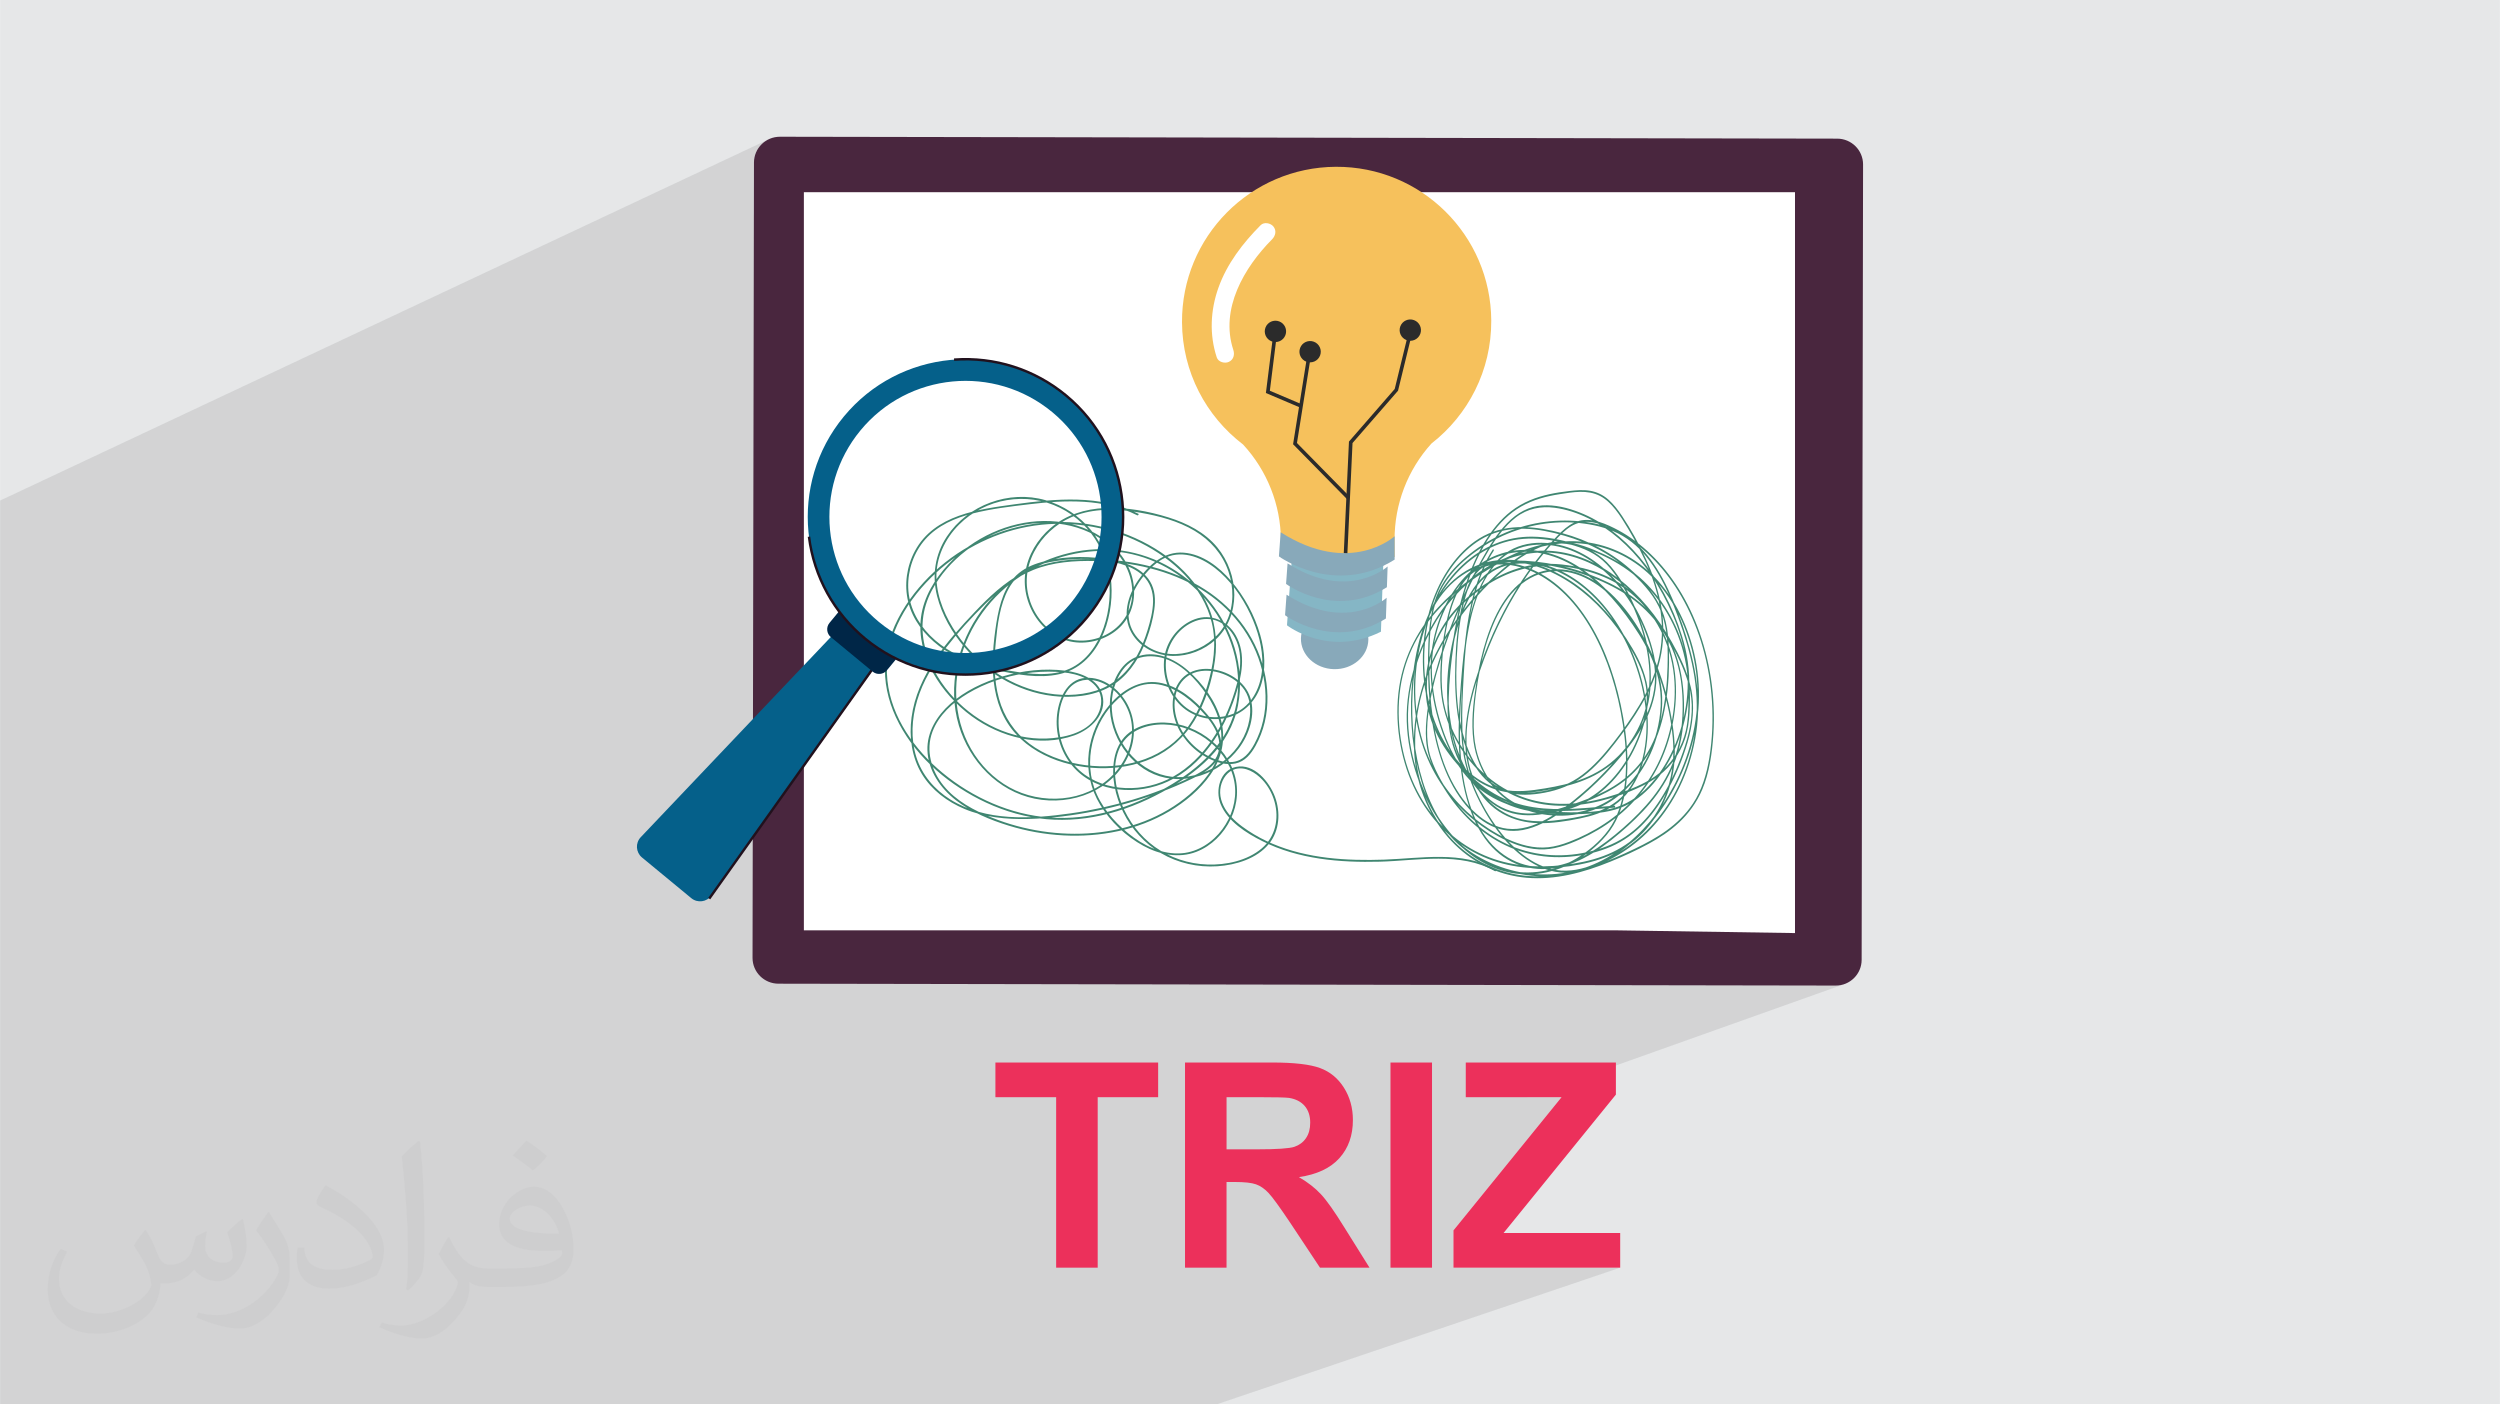
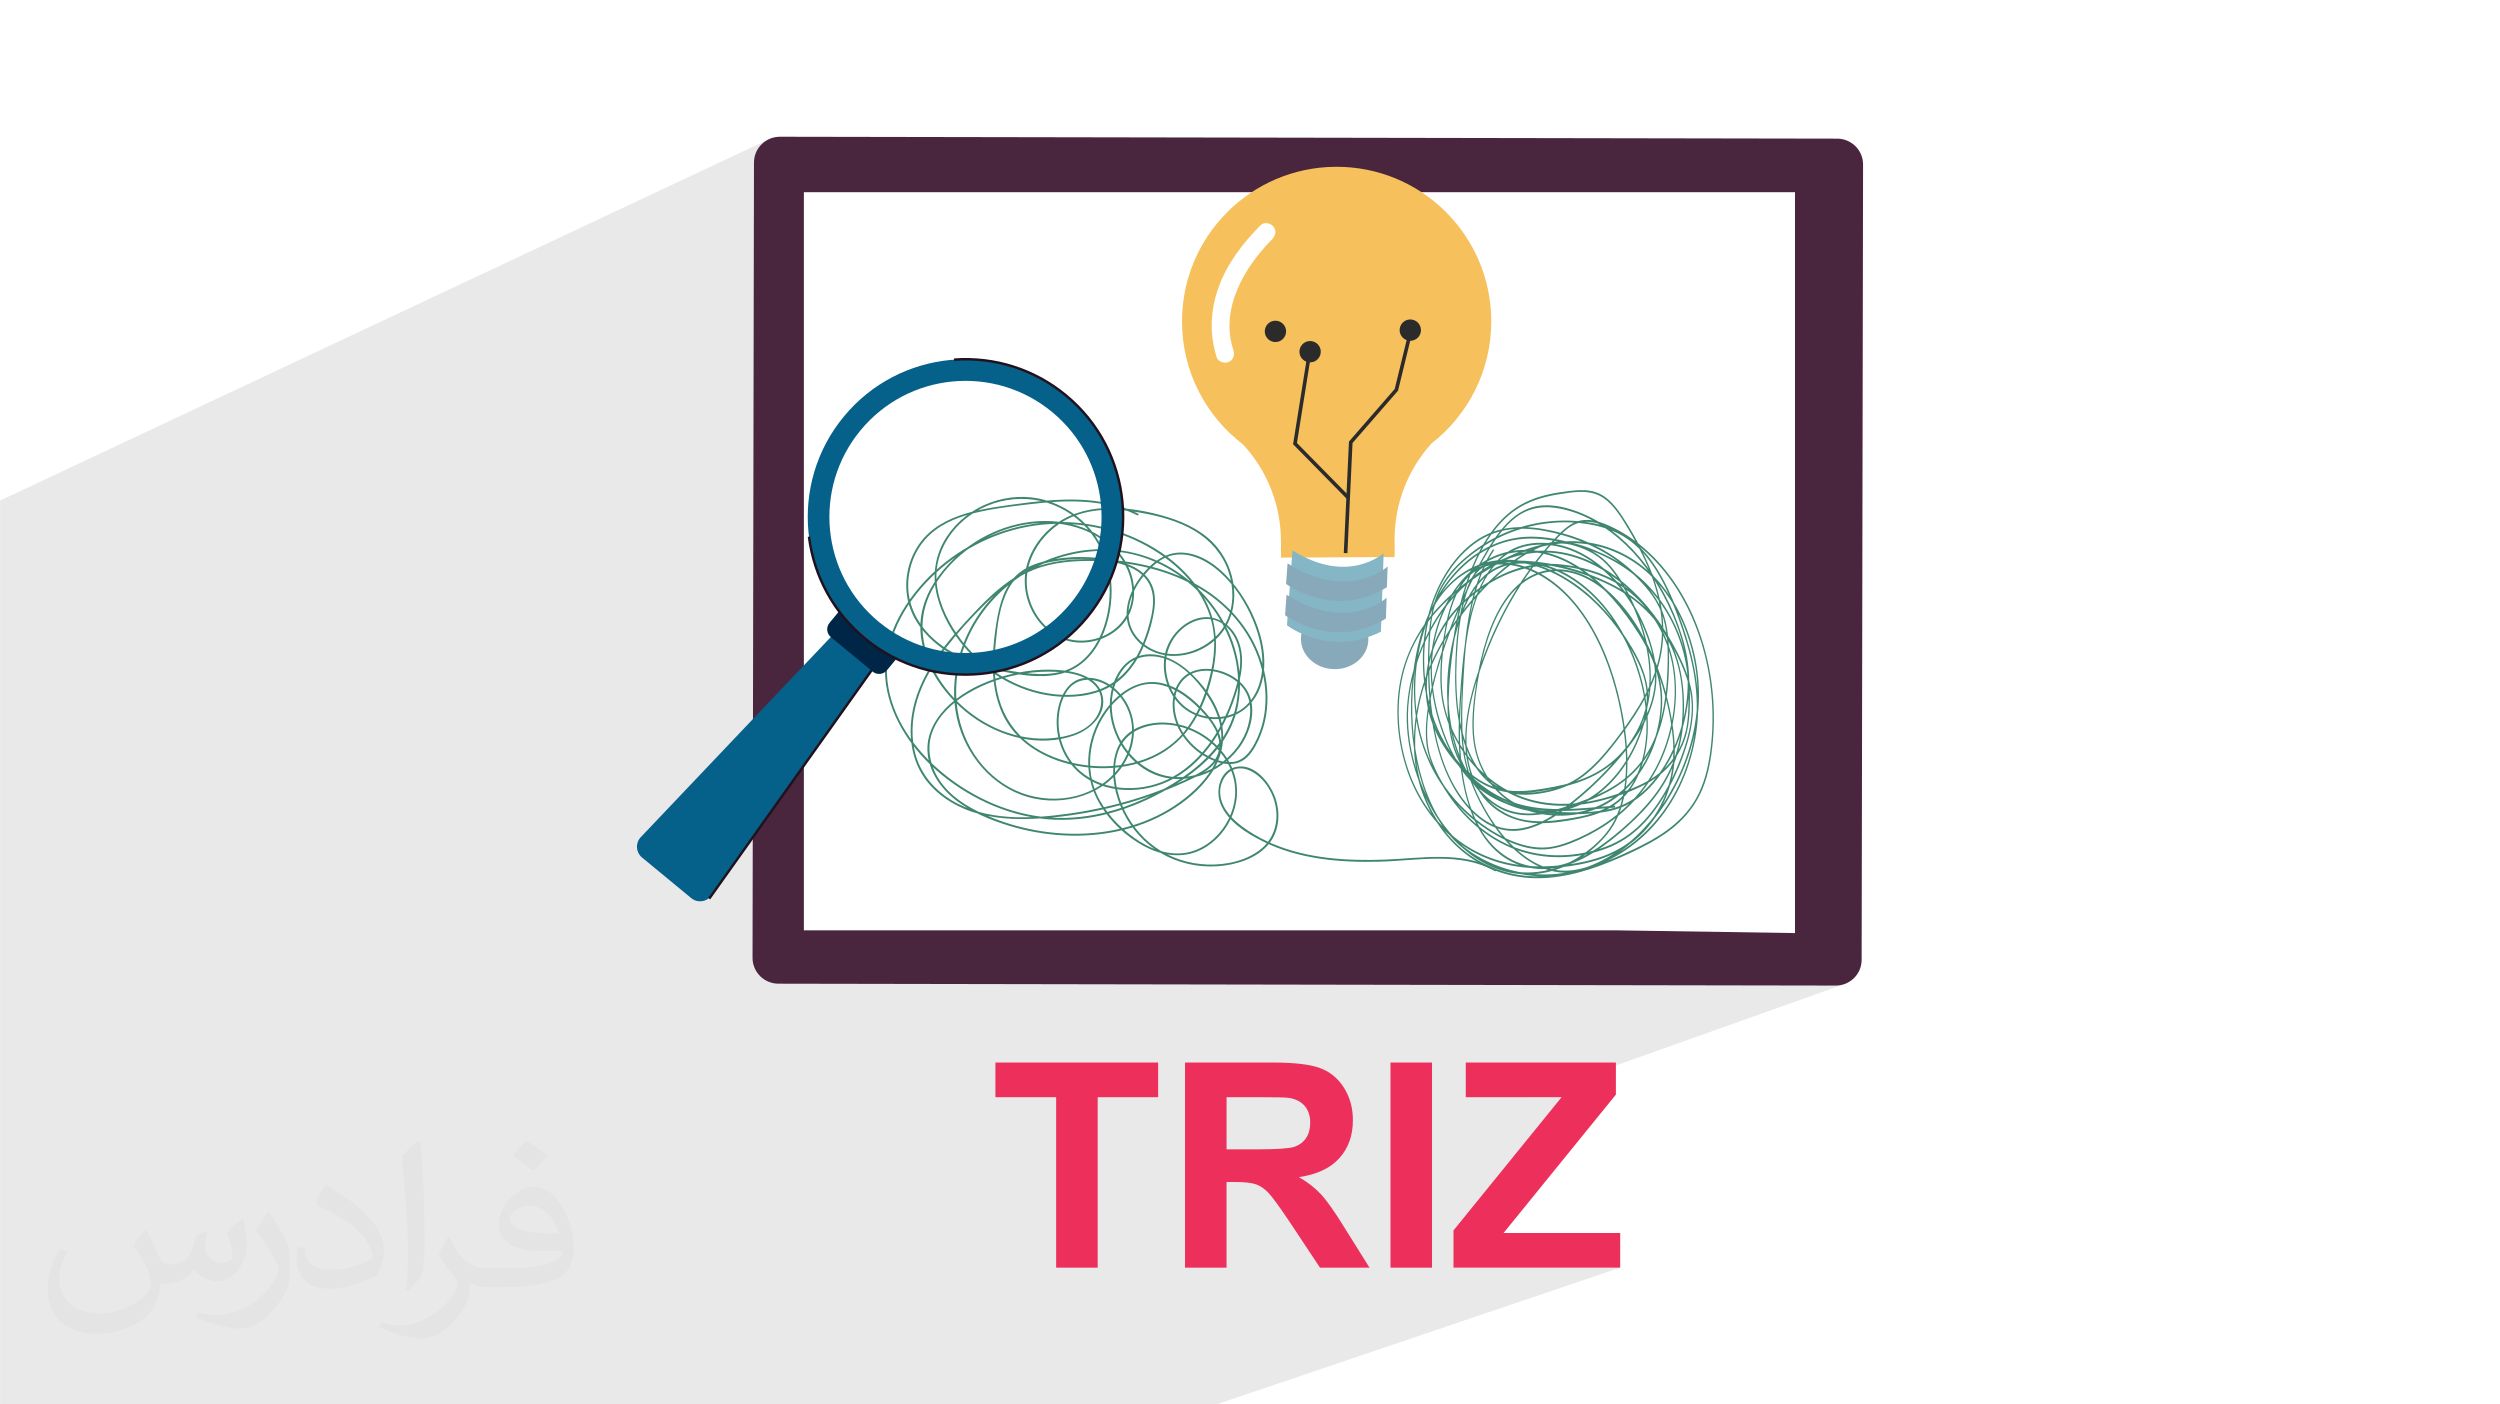
<svg xmlns="http://www.w3.org/2000/svg" xml:space="preserve" width="3.708in" height="2.083in" version="1.0" style="shape-rendering:geometricPrecision; text-rendering:geometricPrecision; image-rendering:optimizeQuality; fill-rule:evenodd; clip-rule:evenodd" viewBox="0 0 3702.73 2080.18">
  <defs>
    <style type="text/css">
   
    .fil0 {fill:#E6E7E8}
    .fil14 {fill:#002647;fill-rule:nonzero}
    .fil7 {fill:#05608A;fill-rule:nonzero}
    .fil13 {fill:#21111D;fill-rule:nonzero}
    .fil12 {fill:#2B2B2B;fill-rule:nonzero}
    .fil8 {fill:#3F8671;fill-rule:nonzero}
    .fil5 {fill:#49263E;fill-rule:nonzero}
    .fil11 {fill:#85B6C5;fill-rule:nonzero}
    .fil9 {fill:#88A9BA;fill-rule:nonzero}
    .fil3 {fill:#DCF4FF;fill-rule:nonzero}
    .fil4 {fill:#EC305B;fill-rule:nonzero}
    .fil10 {fill:#F6C15C;fill-rule:nonzero}
    .fil6 {fill:white;fill-rule:nonzero}
    .fil2 {fill:#373435;fill-opacity:0.031}
    .fil1 {fill:#2B2A29;fill-opacity:0.102}
   
  </style>
  </defs>
  <g id="Layer_x0020_1">
-     <polygon class="fil0" points="-0,0 3702.73,0 3702.73,2080.18 -0,2080.18 " />
    <polygon class="fil1" points="484.61,2080.18 478.74,2080.18 395.88,2080.18 387.24,2080.18 338.95,2080.18 255.7,2080.18 129.52,2080.18 115.64,2080.18 114.84,2080.18 -0,2080.18 -0,2053.5 -0,2051.79 -0,2051.35 -0,2050.97 -0,2049.15 -0,2049.12 -0,2048.82 -0,2048.8 -0,2048.44 -0,2046.87 -0,2045.3 -0,2044.06 -0,2042.77 -0,2042.72 -0,2042.29 -0,2041.32 -0,2041.08 -0,2038.3 -0,2037.31 -0,2037.09 -0,2036.73 -0,2034.77 -0,2034.55 -0,2034.4 -0,2034.2 -0,2032.85 -0,2031.97 -0,2031.44 -0,2029.6 -0,2029.56 -0,2027.12 -0,2024.89 -0,2021.33 -0,2019.64 -0,2010.33 -0,2009.07 -0,2008.59 -0,2007.78 -0,2002.65 -0,2002.21 -0,2002.05 -0,1998.9 -0,1998.02 -0,1991.77 -0,1989.45 -0,1989.06 -0,1986.85 -0,1986.32 -0,1986.32 -0,1985.67 -0,1983.12 -0,1983.08 -0,1983.07 -0,1978.86 -0,1978.62 -0,1977.51 -0,1976.59 -0,1976.31 -0,1976.25 -0,1973.28 -0,1971.15 -0,1971.07 -0,1970.92 -0,1970.71 -0,1970.6 -0,1969.44 -0,1969.25 -0,1968.91 -0,1968.51 -0,1968.35 -0,1967.29 -0,1966.7 -0,1966.68 -0,1965.91 -0,1964.99 -0,1964.46 -0,1964.2 -0,1963.39 -0,1963.02 -0,1961.9 -0,1961.66 -0,1961.62 -0,1961.21 -0,1960.84 -0,1956.14 -0,1954.73 -0,1953.45 -0,1951.58 -0,1948.97 -0,1947.02 -0,1943.26 -0,1942.85 -0,1942.01 -0,1941.02 -0,1940.29 -0,1940.27 -0,1938.49 -0,1936.1 -0,1936.08 -0,1935.25 -0,1934.91 -0,1933.66 -0,1932.74 -0,1932.52 -0,1932.37 -0,1931.36 -0,1926.48 -0,1925.86 -0,1925.18 -0,1923.38 -0,1922.11 -0,1921.96 -0,1921.16 -0,1920.37 -0,1917.27 -0,1915.66 -0,1915.23 -0,1912.25 -0,1912.04 -0,1910.78 -0,1910.53 -0,1908.33 -0,1903.57 -0,1896.24 -0,1894.56 -0,1893.58 -0,1893.2 -0,1892.33 -0,1891.45 -0,1888.54 -0,1887.14 -0,1886 -0,1885.01 -0,1884.42 -0,1884.31 -0,1879.77 -0,1877.5 -0,1877.25 -0,1870.02 -0,1867.45 -0,1864.74 -0,1863.52 -0,1860.8 -0,1860.31 -0,1858.75 -0,1857.29 -0,1857 -0,1855.85 -0,1854.21 -0,1851.54 -0,1851.01 -0,1850.34 -0,1847.95 -0,1845.47 -0,1843.36 -0,1839.72 -0,1835.58 -0,1834.53 -0,1833.34 -0,1831.66 -0,1831.33 -0,1831.29 -0,1830.67 -0,1830.49 -0,1829.65 -0,1828.92 -0,1827.93 -0,1826.4 -0,1825.53 -0,1824.92 -0,1822.57 -0,1820.52 -0,1815.48 -0,1814.48 -0,1814.22 -0,1813.76 -0,1812.68 -0,1809.37 -0,1805.73 -0,1804.66 -0,1796.43 -0,1794.65 -0,1788.41 -0,1779.83 -0,1776.86 -0,1776.2 -0,1776.09 -0,1774.47 -0,1771.31 -0,1769.77 -0,1769.63 -0,1768.35 -0,1765.27 -0,1764.09 -0,1762.64 -0,1762.52 -0,1762.12 -0,1761.68 -0,1761.31 -0,1760.37 -0,1757.91 -0,1757.7 -0,1755.7 -0,1754.72 -0,1753.32 -0,1752.86 -0,1752.71 -0,1751.34 -0,1751.04 -0,1748.54 -0,1746.8 -0,1746.48 -0,1742.53 -0,1741.65 -0,1741.54 -0,1739.29 -0,1738.73 -0,1737.88 -0,1735.61 -0,1734.87 -0,1734.85 -0,1734.39 -0,1732.83 -0,1732.55 -0,1732.43 -0,1731.99 -0,1731.99 -0,1731.74 -0,1731.5 -0,1730.31 -0,1729.82 -0,1729.28 -0,1729.27 -0,1728.63 -0,1726.43 -0,1723.78 -0,1722.39 -0,1722.32 -0,1720.88 -0,1720.17 -0,1719.59 -0,1719.39 -0,1718.51 -0,1717.44 -0,1716.93 -0,1714.17 -0,1714.09 -0,1713.46 -0,1711.42 -0,1708.78 -0,1706.65 -0,1704.81 -0,1704 -0,1703.45 -0,1701.79 -0,1701.37 -0,1701.35 -0,1700.41 -0,1699.13 -0,1698.27 -0,1696.53 -0,1696.12 -0,1695.53 -0,1695.36 -0,1695.02 -0,1694.62 -0,1694.37 -0,1694.18 -0,1692.92 -0,1692.91 -0,1692.39 -0,1689.75 -0,1689.12 -0,1688.05 -0,1684.5 -0,1684.11 -0,1682.79 -0,1680.35 -0,1680.05 -0,1679.88 -0,1679.79 -0,1678.58 -0,1676.51 -0,1675.02 -0,1674.73 -0,1674.69 -0,1672.88 -0,1671.76 -0,1671.46 -0,1670.95 -0,1670.15 -0,1669.84 -0,1668.97 -0,1668.49 -0,1667.47 -0,1667.37 -0,1666.84 -0,1664.18 -0,1663.54 -0,1663.53 -0,1662.59 -0,1662.01 -0,1658.24 -0,1656.48 -0,1655.56 -0,1654.16 -0,1653.29 -0,1650.34 -0,1650.23 -0,1648.6 -0,1648.33 -0,1647.91 -0,1646.81 -0,1646.42 -0,1645.96 -0,1645.78 -0,1645.23 -0,1644.4 -0,1644.11 -0,1643.22 -0,1642.96 -0,1642.25 -0,1641.82 -0,1641.8 -0,1640.22 -0,1640.03 -0,1639.82 -0,1637.92 -0,1637.67 -0,1637.53 -0,1636.86 -0,1636.76 -0,1636.35 -0,1633.89 -0,1632.43 -0,1631.85 -0,1631.81 -0,1631.44 -0,1630.64 -0,1629.31 -0,1629.12 -0,1629.09 -0,1628.04 -0,1627.65 -0,1627.44 -0,1627.18 -0,1627.08 -0,1625.85 -0,1623.4 -0,1622.14 -0,1622.1 -0,1619.86 -0,1619.41 -0,1619.41 -0,1617.66 -0,1617.52 -0,1617.27 -0,1617.08 -0,1616.93 -0,1616.8 -0,1614.78 -0,1614.25 -0,1614.19 -0,1613.92 -0,1612.65 -0,1612.61 -0,1612.51 -0,1612.28 -0,1612.26 -0,1611.86 -0,1611.61 -0,1611.25 -0,1610.96 -0,1609.91 -0,1609.69 -0,1609.64 -0,1609.62 -0,1609.56 -0,1609.45 -0,1609.06 -0,1609 -0,1608.99 -0,1608.83 -0,1608.62 -0,1608.61 -0,1607.2 -0,1607.15 -0,1607.13 -0,1607.11 -0,1606.87 -0,1606.73 -0,1606.07 -0,1605.48 -0,1605.24 -0,1604.26 -0,1604.11 -0,1603.92 -0,1603.25 -0,1603.18 -0,1601.72 -0,1601.61 -0,1601.38 -0,1600.6 -0,1599.8 -0,1597.5 -0,1595.96 -0,1591.98 -0,1591.96 -0,1591.79 -0,1591.32 -0,1589.23 -0,1588.88 -0,1588.34 -0,1587.87 -0,1587.82 -0,1585.89 -0,1583.08 -0,1580.38 -0,1580.23 -0,1580.06 -0,1579.99 -0,1579.52 -0,1579.38 -0,1579.01 -0,1578.64 -0,1578.38 -0,1577.15 -0,1577.14 -0,1576.96 -0,1576.4 -0,1576.36 -0,1575.75 -0,1575.63 -0,1572.03 -0,1571.61 -0,1571.07 -0,1569.2 -0,1568.16 -0,1565.67 -0,1565.05 -0,1564.9 -0,1563.37 -0,1562.18 -0,1562.06 -0,1561.98 -0,1560.55 -0,1558.04 -0,1557.99 -0,1556.41 -0,1555.12 -0,1554.22 -0,1554.05 -0,1552.56 -0,1552.32 -0,1551.96 -0,1550.78 -0,1549.32 -0,1548.24 -0,1547.77 -0,1547.44 -0,1544.81 -0,1541.76 -0,1541.12 -0,1541.1 -0,1539.86 -0,1539.48 -0,1538.99 -0,1538.95 -0,1537.97 -0,1537.35 -0,1537.09 -0,1536.88 -0,1535.32 -0,1535.06 -0,1534.45 -0,1533.93 -0,1533.58 -0,1531.9 -0,1530.32 -0,1530.05 -0,1529.53 -0,1528.82 -0,1526.78 -0,1526.5 -0,1526.43 -0,1526.28 -0,1524.03 -0,1521.26 -0,1520.3 -0,1519.05 -0,1518.04 -0,1517.62 -0,1517.59 -0,1516.68 -0,1515.58 -0,1514.19 -0,1513.46 -0,1511.59 -0,1509.82 -0,1508.46 -0,1507.8 -0,1506.74 -0,1504.32 -0,1503.77 -0,1502.54 -0,1501.85 -0,1498.66 -0,1497.69 -0,1495.44 -0,1494.73 -0,1494.03 -0,1493.89 -0,1492.63 -0,1492.34 -0,1491.4 -0,1490.13 -0,1488.55 -0,1488.09 -0,1484.85 -0,1484.83 -0,1484.56 -0,1478.54 -0,1478.29 -0,1476.29 -0,1475.75 -0,1474.83 -0,1474.06 -0,1473.25 -0,1471.93 -0,1470.25 -0,1469.98 -0,1462.36 -0,1459.07 -0,1458.54 -0,1458.04 -0,1456.11 -0,1452.07 -0,1448.72 -0,1447.92 -0,1446.79 -0,1438.76 -0,1438.04 -0,1434.78 -0,1433.94 -0,1429.6 -0,1423.79 -0,1423.24 -0,1423.05 -0,1420.81 -0,1420.54 -0,1413.89 -0,1412.45 -0,1406.39 -0,1405.66 -0,1404.02 -0,1403.93 -0,1394.57 -0,1389.2 -0,1389.14 -0,1388.7 -0,1388.02 -0,1387.73 -0,1387.12 -0,1381.06 -0,1380.9 -0,1377.41 -0,1371.23 -0,1367.5 -0,1365.44 -0,1364.15 -0,1364.14 -0,1363.79 -0,1363.18 -0,1363.01 -0,1361.82 -0,1361.64 -0,1361.36 -0,1360.03 -0,1359.5 -0,1358.8 -0,1357.24 -0,1351.1 -0,1350.59 -0,1349.03 -0,1347.1 -0,1344.34 -0,1343.68 -0,1340.58 -0,1338.75 -0,1338.32 -0,1338.28 -0,1334.92 -0,1331.65 -0,1330.46 -0,1329.15 -0,1327.69 -0,1324.31 -0,1322.66 -0,1317.6 -0,1315.61 -0,1315.26 -0,1314.94 -0,1312.63 -0,1312.41 -0,1311.5 -0,1306.93 -0,1303.03 -0,1302.54 -0,1302.05 -0,1300.27 -0,1296.1 -0,1296.09 -0,1294.88 -0,1294.77 -0,1294.19 -0,1293.28 -0,1293.2 -0,1292.93 -0,1290.16 -0,1290.13 -0,1287.48 -0,1285.54 -0,1284.93 -0,1273.47 -0,1272 -0,1271.19 -0,1269.05 -0,1268.61 -0,1255.21 -0,1252.69 -0,1250.83 -0,1249.95 -0,1248.04 -0,1247.22 -0,1221.18 -0,1211.67 -0,1205.91 -0,1175.68 -0,1175.67 -0,1158.99 -0,1155.55 -0,1143.53 -0,836.65 -0,763.85 -0,741.43 1140.19,205.53 1133.66,209.04 1127.96,213.69 1123.25,219.34 1119.69,225.82 1117.44,232.99 1116.65,240.69 1116.51,319.04 1190.57,284.71 2658.61,284.71 2658.61,1121.68 2408.71,1363.28 2408.71,1378 2188.54,1458.92 2718.81,1459.88 2726.56,1459.11 2733.78,1456.9 2261.53,1625.14 2312.85,1625.14 2152.73,1822.47 2152.73,1877.63 2399.71,1877.63 1801.78,2080.18 1563.37,2080.18 1532.72,2080.18 1473.32,2080.18 1443.34,2080.18 1409.86,2080.18 1372.54,2080.18 1238.93,2080.18 1179.54,2080.18 1148.45,2080.18 1054.67,2080.18 1031.68,2080.18 997.97,2080.18 995.26,2080.18 987.08,2080.18 984.2,2080.18 979.18,2080.18 978.23,2080.18 947.09,2080.18 908.78,2080.18 900.4,2080.18 897.02,2080.18 854.85,2080.18 837.41,2080.18 784.05,2080.18 768.84,2080.18 712.64,2080.18 666.5,2080.18 660.97,2080.18 616.83,2080.18 572.52,2080.18 498.15,2080.18 485.18,2080.18 " />
    <path class="fil2" d="M215.96 1821.93c7.07,10.71 11.65,21.01 16.13,32.45 3.33,6.66 5.09,18.93 20.7,18.93 4.57,0 11.13,-1.35 16.95,-4.57 6.55,-3.44 11.54,-8.64 14.15,-16.53l6.24 -21.01 15.19 -7.49 1.04 1.04c-2.08,7.91 -2.59,15.5 -2.59,21.43 0,17.57 15.19,24.23 27.25,24.23 7.07,0 13.42,-3.44 13.42,-9.89 0,-8.32 -3.53,-22.47 -8.12,-35.16 7.07,-7.07 14.15,-14.15 22.26,-19.87l1.25 0.63c3.53,14.98 5.51,29.75 5.51,39.63 0,9.67 -4.27,20.39 -7.8,27.36 -7.28,13.73 -20.18,24.65 -35.78,24.65 -11.85,0 -25.06,-5.93 -34.12,-16.95l-0.52 0c-8.53,10.61 -21.74,20.18 -42.86,20.18l-6.55 0c-1.04,13.94 -4.05,23.81 -8.64,32.66 -12.58,24.54 -49.92,41.92 -85.08,41.92 -48.89,0 -73.43,-28.19 -73.43,-65.73 0,-23.19 7.59,-44.72 19.24,-60.01l9.56 3.95c-7.28,13.94 -12.17,27.04 -12.17,39.94 0,35.16 28.61,51.9 61.58,51.9 30.58,0 68.44,-19.45 75.31,-42.02 -2.59,-24.65 -11.85,-36.19 -26,-58.66 4.27,-7.49 9.78,-14.98 16.64,-22.98l1.25 0 0 0 0 0 -0.01 -0.04zm563.83 -132.3c10.3,6.45 20.39,14.04 30.27,22.78 -5.51,7.8 -12.38,14.88 -20.91,21.12 -9.89,-8.01 -19.76,-14.88 -29.86,-22.16 6.86,-7.7 13.63,-15.08 20.49,-21.74l0 0 0 0 0 0 0 0 0 0 0.01 0zm5.3 96.11c-16.64,0 -30.27,10.92 -30.27,19.03 0,17.38 33.28,22.78 73.12,22.56 -4.99,-20.39 -22.47,-41.61 -42.86,-41.61l0 0.01zm-37.35 92.99c21.64,0 40.57,-0.63 55.02,-4.27 16.13,-4.05 29.75,-12.17 29.75,-17.78 0,-1.46 0,-3.22 -0.52,-4.68 -9.05,0.83 -19.45,0.83 -28.5,0.83 -29.33,0 -51.79,-6.66 -60.64,-23.09 -2.19,-4.57 -3.74,-9.67 -3.74,-15.5 0,-15.92 6.86,-31.41 18.93,-42.13 10.08,-8.84 21.22,-14.35 32.55,-14.35 20.49,0 36.81,16.44 48.26,42.34 6.24,14.15 10.5,30.47 10.5,51.07 0,13.73 -3.74,25.27 -12.27,33.8 -15.92,15.4 -45.24,21.22 -90.17,21.22l-20.39 0 0 0 -5.3 0c-11.13,0 -19.14,-1.98 -25.48,-6.86l-1.04 0c0.31,2.59 0.52,5.09 0.52,7.49 0,10.08 -3.33,22.98 -10.08,33.28 -19.97,29.64 -41.61,42.53 -60.33,42.53 -18.93,0 -42.13,-7.28 -63.03,-16.75l3.74 -7.28c6.76,2.81 16.13,4.68 29.02,4.68 33.8,0 78.21,-32.45 83.72,-64.17 -1.25,-2.59 -3.53,-6.03 -6.76,-9.67 -9.89,-11.75 -16.13,-21.53 -21.95,-31.82 4.99,-9.89 9.56,-17.78 13.83,-24.96l1.77 -0.21c14.46,29.44 27.56,46.28 56.78,46.28l4.57 0 0 0 21.22 0 0 0 0 0 0 0 0 0 0 0 0.04 0zm-146.45 31.1c2.5,-13.52 2.7,-28.7 2.7,-42.86l0 -21.01c0,-39.21 -4.99,-96.2 -9.05,-133.34 7.07,-7.59 16.95,-16.53 24.75,-22.56l2.29 0.63c5.3,46.7 6.55,100.79 6.55,150.81 0,13.11 -0.52,25.9 -1.77,35.26 -0.73,11.85 -7.59,20.8 -22.26,34.53l-3.22 -1.46zm-150.71 -61.89c0.73,18.41 9.78,32.87 41.4,32.87 19.66,0 36.3,-5.09 54.71,-13.83 3.33,-1.46 5.09,-3.44 5.09,-5.09 0,-11.54 -8.84,-26.83 -23.71,-40.77 -14.46,-13.11 -33.6,-24.65 -51.48,-32.35 -6.14,-2.59 -8.12,-5.3 -8.12,-7.91 0,-5.3 7.07,-16.44 12.9,-24.44l1.98 -0.21c20.49,10.71 43.38,26.63 60.33,44.3 15.4,16.33 24.96,32.87 24.96,50.86 0,13.31 -4.05,25.79 -10.61,37.44 -22.47,11.33 -46.39,19.97 -70.1,19.97 -28.81,0 -48.47,-13.52 -48.47,-45.24 0,-3.44 0,-8.73 1.25,-15.61l9.89 0 0 0 0 0 0 0 0 0 0 0 -0.01 0zm-52.11 -52.32l17.89 28.92c6.55,10.71 12.69,22.37 12.69,40.77l0 23.5c0,19.03 -12.17,39.42 -31.82,59.6 -15.4,13.63 -29.02,19.45 -41.61,19.45 -18.72,0 -40.15,-5.82 -64.9,-16.44l2.81 -7.28c7.8,2.08 16.84,3.84 27.98,3.84 35.58,-0.21 71.97,-26.21 88.61,-57.93 1.98,-3.64 2.7,-7.07 2.7,-9.47 0,-3.64 -1.98,-7.7 -3.53,-11.33 -9.05,-17.05 -19.14,-32.66 -30.27,-47.12 5.82,-9.16 11.65,-17.99 17.99,-26.73l1.46 0.21 0 0 0 0 0 0 0 0 0 0 -0.01 0z" />
-     <polygon class="fil3" points="2408.71,1378 2673.83,1121.68 2408.71,1121.68 " />
    <path class="fil4" d="M1564.23 1877.63l0 -252.5 -89.96 0 0 -51.35 241.04 0 0 51.35 -89.54 0 0 252.5 -61.53 0zm190.89 0l0 -303.84 129.21 0c32.46,0 56.09,2.76 70.8,8.21 14.78,5.45 26.52,15.13 35.36,29.07 8.84,14 13.29,29.92 13.29,47.88 0,22.85 -6.65,41.67 -20.02,56.51 -13.37,14.85 -33.31,24.19 -59.91,28.08 13.23,7.71 24.12,16.2 32.67,25.47 8.63,9.27 20.23,25.74 34.8,49.37l37.05 59.27 -73.34 0 -43.99 -66.34c-15.77,-23.55 -26.59,-38.41 -32.46,-44.56 -5.8,-6.08 -11.95,-10.33 -18.46,-12.59 -6.58,-2.27 -16.91,-3.39 -31.05,-3.39l-12.45 0 0 126.88 -61.53 0zm61.53 -175.25l45.41 0c29.42,0 47.74,-1.28 55.09,-3.75 7.28,-2.48 13.09,-6.79 17.18,-12.87 4.18,-6.09 6.23,-13.72 6.23,-22.85 0,-10.26 -2.76,-18.46 -8.2,-24.82 -5.44,-6.29 -13.15,-10.26 -23.06,-11.88 -5.02,-0.7 -19.94,-1.07 -44.77,-1.07l-47.88 0 0 77.24zm242.8 175.25l0 -303.84 61.53 0 0 303.84 -61.53 0zm93.28 0l0 -55.17 160.12 -197.33 -141.88 0 0 -51.35 222.36 0 0 47.53 -166.35 204.96 172.72 0 0 51.35 -246.98 0z" />
    <path class="fil5" d="M1116.65 240.69l-2.12 1178.07c-0.04,21.11 17.15,38.24 38.38,38.28l1565.9 2.83c21.24,0.04 38.49,-17.04 38.52,-38.14l2.11 -1178.09c0.04,-21.1 -17.15,-38.24 -38.38,-38.28l-1565.9 -2.82c-21.24,-0.04 -38.48,17.04 -38.52,38.14z" />
    <polygon class="fil6" points="2658.61,284.71 1190.57,284.71 1190.57,1378 2393.48,1378 2658.61,1382.07 " />
    <path class="fil7" d="M1240.81 932.64l28.71 23.68 1.88 1.56 28.71 23.68 -246.47 344.87c-6.93,9.71 -20.63,11.51 -29.83,3.91l-73.04 -60.28c-9.19,-7.59 -10.04,-21.38 -1.83,-30.03l291.88 -307.4z" />
    <path class="fil8" d="M2210.97 813.97c-24.14,36.5 -35.24,85.14 -40.67,133.65 -2.77,24.75 -4.2,49.75 -5.26,74.75 -1.24,29.41 -2.37,59.28 1.56,88.4 3.77,27.96 13.02,53.34 24.65,76.33 10.35,20.45 22.44,39.14 36.17,55.12 26.93,31.33 60.57,52.27 95.89,50.22 20.39,-1.18 40.55,-8.86 59.68,-18.57 17.57,-8.91 34.55,-20.32 50.28,-34.59 31.26,-28.36 57.08,-68.37 71.15,-117.4 6.9,-24.05 10.81,-49.91 10.81,-75.91 0,-28.66 -4.89,-56.85 -12.06,-83.51 -6.85,-25.52 -15.46,-50.35 -25.38,-73.76 -9.27,-21.87 -20.1,-42.66 -33.22,-60.22 -13.46,-18.01 -29.21,-31.76 -46.63,-40.67 -18.57,-9.49 -38.29,-13.78 -57.92,-15.68 -39.28,-3.79 -79.24,2.32 -116.7,19.73 -18.49,8.6 -36.4,19.94 -53.08,34.17 -15.11,12.89 -29.53,28.74 -39.47,49.68 -10.92,23.02 -14.11,50.52 -15.18,77.71 -1.12,28.57 -0.81,57.4 1.8,85.8 4.77,51.95 17.96,102.98 44.18,140.95 11.62,16.84 25.45,30.75 40.85,39.76 16.75,9.8 34.87,12.81 52.82,9.53 20.12,-3.67 39.28,-14.21 57.35,-26.91 18.44,-12.94 36.19,-27.97 53.15,-44.45 16.42,-15.96 32.28,-33.34 46.97,-52.4 13.16,-17.06 25.59,-36.42 33.34,-59.41 3.68,-10.92 6.21,-22.58 7.06,-34.64 0.97,-13.81 -0.46,-27.71 -3.33,-40.92 -5.24,-24.11 -14.51,-46.72 -25.36,-66.61 -20.33,-37.26 -48.07,-66.12 -79.02,-83.15 -15.48,-8.52 -31.78,-14.03 -48.32,-16.1 -18.55,-2.32 -37.9,-0.73 -55.64,7.72 -35.79,17.04 -57.15,63.77 -67.11,113.18 -5.7,28.24 -8.29,57.54 -10.61,86.66 -2.35,29.58 -4.04,59.41 -3.01,89.19 1.86,54.16 13.83,111.02 43.97,147.21 26.9,32.3 64.12,42.69 98.5,36.92 39.4,-6.61 75.65,-32.92 108.59,-62.96 29.85,-27.21 59.58,-60.62 73.5,-108.41 7.69,-26.4 10.11,-55.57 8.55,-83.94 -1.52,-27.59 -7.27,-53.83 -18.14,-76.92 -21.37,-45.4 -56.22,-72.43 -91.8,-89.9 -40.25,-19.76 -82.78,-30.69 -125.33,-33.01 -10.81,-0.59 -21.64,-0.61 -32.45,-0.06 -9.69,0.5 -19.69,1.28 -28.8,6.42 -16.59,9.35 -25.38,32.58 -30.9,55.31 -6.86,28.25 -9.86,58.13 -10.85,87.89 -0.99,29.5 -0.24,59.52 4.99,88.24 4.47,24.57 12.43,48.03 24.4,67.05 12.12,19.26 27.98,32.05 45.74,37.63 18.77,5.9 38.32,4.58 57.25,1.01 20.09,-3.79 39.68,-11.01 57.63,-24.66 17.1,-13 32.32,-30.42 46.59,-48.91 13.96,-18.09 27.63,-36.97 39.63,-57.74 11.4,-19.75 21.35,-41.62 26.99,-66 5.7,-24.61 6.23,-50.76 2.17,-75.96 -4.2,-26 -12.77,-50.27 -22.95,-72.56 -10.32,-22.57 -22.3,-44.14 -35.31,-63.71 -6.24,-9.38 -13.04,-18.18 -20.83,-24.91 -8.15,-7.04 -17.16,-11.11 -26.61,-12.73 -10.28,-1.77 -20.69,-0.87 -30.97,0.33 -9.84,1.15 -19.67,2.59 -29.44,4.73 -19.71,4.31 -39.31,11.64 -56.89,25.31 -15.48,12.04 -29.05,28.65 -40.38,47.77 -25.36,42.77 -38.78,96.47 -46.51,150.58 -3.8,26.57 -6.9,53.7 -7.19,80.86 -0.28,25.41 2.12,51.39 10.07,74.43 7.96,23.08 21.38,40.96 36.68,54.27 16.27,14.17 34.58,24.09 53.1,30.43 37.13,12.71 77.17,10.11 112.36,-11.75 30.87,-19.17 57.72,-52.57 73.49,-95.02 8.94,-24.07 15.03,-51.58 9.14,-78.5 -5.41,-24.77 -17.95,-46.02 -30.1,-64.87 -24.35,-37.76 -54.45,-68.1 -87.57,-88.4 -36.51,-22.38 -77.77,-34.16 -117.38,-24.78 -35.68,8.45 -69.06,35.56 -88.66,79.36 -10.19,22.77 -16.65,48.62 -20.6,74.9 -3.48,23.13 -5,46.83 -4.49,70.47 0.99,45.8 9.49,91.97 26.74,130.99 8.45,19.1 19.01,36.37 31.44,50.47 15.11,17.15 32.67,29.34 50.89,38.32 38.94,19.2 81.24,25.68 122.14,18.25 37.2,-6.76 73.08,-25.33 104.24,-54.98 29.86,-28.4 55.45,-66.67 72.36,-111.81 9.03,-24.11 15.47,-50.29 17.8,-77.45 2.13,-24.82 0.5,-50.12 -4.25,-74.17 -9.58,-48.51 -31.38,-91.46 -59.96,-121.17 -30.03,-31.2 -66.62,-48.09 -103.51,-52.65 -39.94,-4.93 -80.19,5.04 -117.89,23.56 -19.09,9.37 -37.67,20.9 -55.61,34.05 -15.54,11.39 -30.58,24.27 -44.46,39.39 -27.1,29.51 -49.93,68.75 -57.36,117 -7.76,50.39 1.05,104.5 20.78,147.36 19.4,42.16 48.95,73.58 81.33,93.34 37.51,22.88 78.81,30.05 119.38,28.31 20.43,-0.88 40.95,-3.65 61.07,-8.82 19.38,-4.98 38.53,-12.63 56.29,-24.86 30.97,-21.33 58.22,-59.13 66.73,-107.64 4.85,-27.64 2.19,-56.25 -2.78,-83.46 -4.63,-25.35 -11.49,-49.88 -20.32,-72.87 -17.64,-46.01 -43.39,-87.16 -75.1,-114.46 -32.01,-27.56 -71.41,-39.46 -107.76,-23.14 -16.42,7.37 -31.19,20.6 -43.21,38.05 -11.42,16.58 -20.27,36.43 -27.09,57.41 -7.06,21.71 -12.06,44.69 -15.62,68.03 -4.15,27.16 -7.47,55.98 -3.81,83.62 3.21,24.27 12.57,46 25.16,62.85 13.44,18 30.25,30.02 47.92,37.28 19.1,7.85 39.34,10.77 59.19,10.3 19.88,-0.46 39.82,-4.8 58.63,-14.09 32.99,-16.3 62.39,-49.02 77.94,-93.95 8.25,-23.85 12.67,-51.25 9.98,-77.76 -2.63,-25.98 -12.08,-49.32 -23.33,-69.74 -11.57,-21.02 -25.06,-40.22 -39.31,-57.59 -14.04,-17.12 -29.21,-32.44 -45.47,-45.02 -33.33,-25.79 -71.42,-39.51 -109.47,-34.54 -35.85,4.69 -69.88,26.45 -93.89,64.96 -10.87,17.43 -19.49,37.71 -24.85,59.71 -5.81,23.9 -7.28,49.21 -4.77,74.21 2.84,28.34 10.25,55.84 20.11,80.73 9.16,23.14 21.11,43.87 36.18,59.76 29.08,30.69 65.92,42.31 101.34,47.51 21.95,3.22 44.07,4.32 66.12,3.39 21.31,-0.9 43.22,-2.7 63.59,-12.31 34.68,-16.37 63.75,-55 80.14,-100.87 8.03,-22.47 13.17,-47.11 14.27,-72.29 1.18,-27.07 -2.92,-53.33 -10.56,-78.07 -13.89,-45.05 -36.06,-85.06 -62.59,-116.54 -25.78,-30.58 -56.06,-53.59 -88.46,-66.4 -18.07,-7.15 -37.22,-11.91 -56.03,-10.64 -19.16,1.29 -36.87,10.52 -52.31,26.53 -14.65,15.17 -26.8,34.61 -37.9,54.79 -12.65,23 -24.3,47.1 -34.86,72.12 -10.64,25.2 -20.29,51.36 -28.52,78.32 -8.25,27.06 -15.13,55.49 -17.87,84.81 -1.31,14.01 -1.47,28.42 0.83,42.25 2.28,13.67 7.15,26.04 12.76,37.49 10.14,20.69 22.45,39.19 36.22,55.07 28.91,33.32 63.89,54.88 100.5,64.11 20.46,5.16 41.35,6.63 62.08,4.84 20.67,-1.8 41.5,-6.48 61.33,-15.1 17.73,-7.71 34.34,-19.44 49.17,-35.24 13.81,-14.71 25.93,-32.35 36.39,-51.8 10.94,-20.36 20.28,-42.81 27.29,-66.4 7.85,-26.43 11.5,-54.79 4.99,-82.59 -5.77,-24.61 -16.85,-46.75 -28.16,-66.86 -10.83,-19.25 -23.03,-36.95 -36.34,-52.77 -26.47,-31.46 -57.35,-55.65 -90.52,-69.54 -32.51,-13.62 -66.92,-16.92 -100.32,-8.33 -32.69,8.4 -64.08,27.53 -90.78,55.56 -26.86,28.19 -48.99,65.54 -62.41,109.08 -8.11,26.3 -13.06,54.87 -12.23,83.7 0.81,27.89 6.57,55.25 15.04,80.32 14.54,43.06 37.95,79.85 66.23,105.67 29.55,26.98 64.17,41 99.31,40.49 36.78,-0.53 73.53,-16.37 103.89,-45.91 8,-7.78 15.63,-16.55 21.88,-27.14 5.37,-9.12 9.64,-19.42 12.82,-30.4 6.59,-22.76 8.39,-47.88 7.58,-72.29 -0.85,-25.42 -4.5,-50.61 -9.67,-74.93 -5.35,-25.18 -12.59,-49.6 -21.79,-72.45 -18.26,-45.34 -44.46,-84.03 -76.94,-109.08 -15.96,-12.31 -33.24,-21.31 -51.13,-25.99 -18.12,-4.74 -37.68,-5.98 -55.6,0.97 -16.53,6.41 -30.01,21.04 -39.39,41.23 -9.09,19.56 -14.25,42.42 -17.61,65.18 -4.05,27.51 -6.6,56.56 -3.4,84.49 3.11,27.05 12.5,51.61 24.69,72.59 22.82,39.27 55.13,65.73 89.36,79.69 39.39,16.06 81.2,15.16 121.31,5.32 20.77,-5.09 41.56,-12.14 61.49,-21.88 17.93,-8.76 35.38,-20.94 48.92,-40.14 6.14,-8.71 11.42,-18.75 15.17,-29.88 4.19,-12.45 6.1,-25.94 6.81,-39.64 1.47,-28.22 0.35,-57.44 -6.02,-84.42 -11.49,-48.65 -37.2,-88.17 -67.58,-114.92 -16.6,-14.62 -34.63,-25.77 -53.16,-34.47 -19.44,-9.12 -39.99,-17.15 -60.52,-18.76 -20.98,-1.64 -40.74,6.86 -59.73,18.78 -18.04,11.33 -35.2,25.35 -51.37,41.35 -16.06,15.9 -31.21,33.72 -45.29,53.04 -13.79,18.94 -26.52,39.58 -37.07,62.37 -21.09,45.56 -33.14,101.78 -25.21,156.18 7.53,51.67 33.32,94.88 64.25,122.57 29.84,26.72 65.02,40.42 100.07,43.54 42.09,3.75 84.19,-7.47 124.49,-23.9 19.11,-7.79 38.15,-16.46 56.73,-26.56 15.68,-8.53 31.12,-18.47 45.12,-31.7 13.5,-12.76 25.63,-28.76 34.05,-48.57 10.43,-24.52 14.68,-54 16.5,-82.19 3.54,-55.01 -5.3,-110.76 -23.79,-159.24 -17.48,-45.82 -43.56,-84.26 -74.5,-112.23 -15.3,-13.84 -31.77,-25.13 -48.91,-33.63 -18.57,-9.21 -39.44,-17 -58.84,-8.09 -9.16,4.21 -17.39,11.6 -25.12,19.59 -7.48,7.73 -14.72,15.94 -21.74,24.47 -14.13,17.16 -27.35,35.81 -39.54,55.73 -24.35,39.8 -44.79,84.75 -59.79,132.98 -14.78,47.5 -24.59,106.92 -1.96,152.95 21.15,43.02 59.32,58.64 94.62,59.52 20.61,0.51 41.35,-2.76 61.73,-6.91 17.61,-3.59 35.35,-8.88 51.45,-19.95 15.93,-10.95 29.19,-27.91 37.69,-50.03 8.84,-23.03 12.43,-49.56 11.47,-75.64 -1.89,-51.98 -19.77,-102.05 -43.77,-140.65 -21.95,-35.31 -50.29,-62.65 -81.52,-78.63 -15.72,-8.04 -32.2,-13.17 -48.87,-14.92 -18.83,-1.99 -38.34,0.4 -55.85,11 -34.4,20.81 -53.36,72.52 -62.04,121.57 -9.22,52.17 -6.72,109.49 12.33,156.79 16.9,41.98 45.49,74.08 79.39,82.8 20.39,5.25 41.3,2.77 61.57,-2.28 18.74,-4.67 37.42,-10.94 55.7,-18.48 32.39,-13.35 65.48,-33.51 86.93,-72.01 23.19,-41.64 28.97,-98.32 27.51,-149.95 -0.39,-13.76 -1.6,-27.65 -4.73,-40.74 -3.02,-12.64 -7.94,-23.97 -14.11,-34 -12.4,-20.15 -28.6,-36.24 -44.83,-49.59 -33.17,-27.29 -70.59,-43.03 -108.33,-51.37 -38.96,-8.61 -79.97,-9.93 -116,15.96 -29.89,21.48 -54.26,58.33 -66.76,102.47 -13.66,48.21 -12.81,104.03 1.62,151.68 13.69,45.21 40.07,81.61 71.74,101.42 16.44,10.28 33.99,15.74 51.94,16.64 21.27,1.07 42.76,-2.77 63.78,-7.1 37.64,-7.77 76.05,-22.8 104.82,-59.89 12.45,-16.04 22.66,-35.79 28.5,-58.25 6.22,-23.92 6.93,-49.93 3.6,-74.84 -3.47,-25.93 -11.06,-50.6 -20.73,-73.06 -9.85,-22.86 -21.93,-45.04 -36.54,-62.19 -15.41,-18.09 -33.95,-27.66 -53.32,-33.55 -20.83,-6.34 -42.26,-10.47 -63.59,-10.65 -36.49,-0.31 -72.61,13.65 -103.19,42.18 -29.65,27.66 -52.53,68.07 -63.76,115.96 -11.15,47.56 -10.69,100.44 3.54,146.6 13.64,44.25 38.48,79.71 66.79,105.71 14.49,13.31 30.03,24.29 46.12,33.14 19.54,10.76 40.16,18.63 61.2,19.63 20.97,1 41.39,-6.24 61.2,-15.31 17.65,-8.08 34.93,-18.06 51.24,-30.64 31.89,-24.59 60.15,-59.89 76.33,-106.59 15.43,-44.55 19.44,-97.33 5.05,-143.49 -14.78,-47.42 -45.03,-81.3 -78.27,-100.59 -18.51,-10.74 -38.1,-17.41 -57.85,-21.57 -21.48,-4.51 -43.34,-6.32 -65,-3.4 -20.82,2.81 -41.19,10.28 -60.59,21.31 -18.08,10.28 -35.7,23.19 -51.42,39.57 -14.91,15.52 -28.15,34.63 -37.12,57.72 -8.94,23.02 -13.67,49.73 -11.21,75.99 4.73,50.37 32.84,88.92 60.99,116.37 16.69,16.28 34.83,29.56 54.17,38.25 19.22,8.63 39.28,12.87 59.36,14.55 34.93,2.93 69.87,-1.61 104.74,-4.09 1.28,-0.09 1.29,-2.92 0,-2.83 -39.94,2.84 -80.15,8.47 -120.08,2.27 -19.69,-3.06 -39.19,-9.22 -57.57,-19.85 -18.29,-10.59 -35.42,-25.36 -51,-42.54 -26.99,-29.79 -51.53,-72.34 -49.1,-123.63 2.59,-54.57 31.09,-96.85 62.6,-123.68 34.92,-29.73 74.67,-47.44 115.51,-47.99 20.93,-0.28 41.98,3.01 62.46,9.04 19.04,5.61 37.78,14.04 55.08,26.73 30.93,22.7 57.81,60.61 67.45,109.06 9.57,48.13 0.63,100.29 -18.01,141.73 -19.42,43.19 -49.7,74.22 -82.09,95.6 -16.93,11.18 -34.69,20.06 -52.73,26.92 -10.08,3.83 -20.36,6.84 -30.78,7.91 -10.52,1.07 -21.13,0.19 -31.54,-2.19 -19.38,-4.43 -38.25,-13.6 -56.08,-25.09 -15.24,-9.82 -29.84,-21.69 -43.3,-35.79 -26.76,-28.03 -49.19,-65.79 -59.5,-111.15 -10.85,-47.77 -7.64,-100.9 6.68,-146.52 14.16,-45.13 39.32,-81.52 69.76,-105.13 15.03,-11.66 31.26,-20.21 48,-25.39 19.17,-5.94 38.87,-7.02 58.41,-5.02 10.91,1.12 21.77,3.18 32.55,5.81 9.68,2.37 19.34,5.1 28.76,9.08 9.45,3.98 18.65,9.26 27.04,16.65 8.21,7.23 15.5,16.31 22.12,26.25 12.7,19.09 23.57,41.06 31.92,64.46 8.24,23.09 14.07,48.35 15.13,74.3 1.02,25.1 -2.79,50.04 -11.52,71.97 -8.33,20.91 -20.45,38.52 -34.24,52.33 -31.66,31.73 -70.92,41.99 -108.67,48.21 -21.03,3.46 -42.51,6.27 -63.56,1.58 -16.6,-3.7 -32.64,-11.92 -47.18,-23.83 -29.93,-24.53 -52.76,-64.3 -62.62,-111.37 -10.28,-49.11 -6.88,-103.71 10.6,-148.74 15.88,-40.89 42.42,-73.4 73.35,-89.51 37.55,-19.58 79.58,-13.4 117.97,-2.37 36.48,10.48 72.3,28.62 103.28,58.28 15.21,14.56 30.94,31.94 40.08,54.98 9.69,24.44 10.11,53.84 9.37,81.14 -0.7,26.08 -3.34,52.29 -9.57,76.94 -5.98,23.68 -15.53,45.13 -28.54,62.32 -24.73,32.69 -58.13,48.43 -90.28,59.97 -37.67,13.52 -79.62,27.64 -117.57,8.53 -31.13,-15.67 -55.8,-52.46 -68.34,-95.28 -14.92,-50.94 -12.72,-109.51 0.51,-160.64 6.1,-23.6 14.63,-46.53 26.8,-65.02 12.72,-19.34 29.09,-31.63 47.35,-36.77 17.94,-5.06 36.7,-3.86 54.63,0.78 15.98,4.14 31.57,11.31 46.27,21.1 29.53,19.66 55.66,49.79 74.94,87.13 21.66,41.94 36.9,96.18 31.63,148.81 -2.51,25.09 -9.77,49.66 -22.06,68.31 -11.96,18.15 -27.96,29.33 -44.59,36.25 -17.48,7.27 -35.71,10.41 -53.78,13.11 -20.94,3.13 -42.28,4.83 -63.18,0.16 -33.48,-7.48 -67.71,-34.66 -78.38,-82.98 -5.76,-26.08 -3.99,-54.13 0.9,-80.17 4.88,-25.98 12.83,-50.66 21.66,-74.36 16.88,-45.25 38.4,-87.01 63.63,-123.64 12.76,-18.52 26.47,-35.75 41.01,-51.42 7.43,-8.01 15.12,-15.86 23.7,-21.22 9.56,-5.97 19.84,-7.75 30.19,-6.42 9.91,1.27 19.59,5.04 29.01,9.42 8.62,4.02 17.08,8.74 25.31,14.16 16.08,10.57 31.35,23.71 45.29,39.22 28.94,32.18 51.93,74.48 65.68,122.9 14.61,51.43 18.46,108.33 9.83,162.53 -4.1,25.7 -11.53,49.25 -24.34,68.59 -11.1,16.76 -24.82,29.57 -39.2,39.99 -15.03,10.89 -30.89,19.22 -46.86,26.89 -19.61,9.42 -39.42,18.08 -59.54,25.03 -38.72,13.36 -79.2,20.48 -118.91,12.65 -34.12,-6.72 -67.84,-24.06 -95.09,-54.41 -29.42,-32.76 -50.42,-80.45 -51.8,-134.3 -1.42,-55.17 15.27,-107.42 39.11,-149.9 11.64,-20.73 24.92,-39.54 38.97,-56.96 14.6,-18.09 30.16,-34.63 46.67,-49.05 16.67,-14.56 34.43,-27.49 53.01,-36.39 9.63,-4.62 19.61,-7.92 29.78,-8.68 10.84,-0.81 21.68,0.99 32.29,3.95 37.49,10.43 75.28,29.89 106,62.66 27.88,29.75 50.11,72.62 56.63,121.85 1.95,14.75 2.38,29.81 2.27,44.78 -0.1,14.72 -0.71,29.66 -3.9,43.78 -5.42,23.94 -18,43.48 -32.57,57.19 -16.49,15.53 -35.58,24.27 -54.54,31.57 -20.43,7.86 -41.23,13.96 -62.28,17.23 -38.47,5.97 -77.95,2.22 -114.36,-17.28 -33.17,-17.78 -64.04,-48.77 -82.87,-92.01 -4.98,-11.44 -9.01,-23.75 -11.58,-36.72 -2.8,-14.19 -3.71,-28.96 -3.46,-43.66 0.43,-25.74 3.55,-52.14 8.92,-76.75 4.71,-21.68 11.9,-43.03 23.56,-58.96 13.57,-18.53 31.83,-25.71 50.29,-26.57 35.99,-1.67 71.66,16.06 100.89,45.25 29.85,29.82 52.61,71.96 67.7,118.82 7.54,23.39 13.2,48 17.06,73.13 3.69,23.96 5.6,48.69 4.16,73.21 -1.42,24.1 -6.33,48.09 -16.41,67.86 -10.94,21.45 -27.59,36.82 -43.99,48.78 -31.96,23.28 -68.76,33.01 -104.49,27.73 -34,-5.03 -66.4,-24.4 -92.99,-54.77 -26.14,-29.85 -46.66,-69.87 -57.4,-115.07 -6.58,-27.66 -9.07,-56.87 -5.68,-85.78 3.14,-26.71 10.42,-52.33 20.06,-75.62 16.39,-39.61 40.23,-72.48 67.81,-96.36 27.77,-24.03 59.41,-39.24 91.82,-43.66 33.21,-4.53 66.87,2.77 98.05,19.33 31.75,16.86 60.94,43.23 85.52,76.26 12.36,16.62 23.6,34.94 33.41,54.7 10.88,21.92 21.24,46.54 22.1,74.02 0.87,28.06 -7.31,55.11 -16.48,79.34 -8.18,21.62 -18.04,42 -29.66,60.22 -11.52,18.06 -24.75,33.98 -39.54,46.41 -16.66,14 -35.07,22.71 -53.97,28.33 -39.82,11.84 -81.76,11.99 -121.23,-2.68 -34.48,-12.81 -66.89,-37.33 -92.73,-72.28 -6.24,-8.44 -12.08,-17.47 -17.45,-27.05 -5.82,-10.39 -11.36,-21.44 -15.31,-33.51 -8.81,-26.95 -5.81,-57.37 -0.81,-85.19 5.09,-28.32 13.09,-55.4 22.14,-81.6 8.82,-25.57 18.74,-50.38 29.66,-74.27 10.57,-23.1 21.97,-45.67 34.64,-66.55 11.51,-18.97 24.55,-36.7 40.18,-48.68 17.67,-13.54 37.45,-16.88 57.26,-14.37 17.37,2.21 34.59,7.91 51.03,16.05 31.2,15.44 60.02,40.45 84.08,72.54 12.12,16.15 23.04,34.1 32.44,53.55 10.25,21.2 19.18,44.37 24.71,68.92 11.14,49.45 3.32,102.71 -16.13,145.85 -9.83,21.81 -22.6,41.11 -37.39,56.33 -15.54,16 -33.09,26.71 -51.96,31.76 -20.83,5.59 -42.49,6.32 -63.64,6.13 -20.48,-0.19 -41.05,-1.93 -61.33,-6 -34.67,-6.94 -70.36,-21.78 -96.61,-56.19 -13.88,-18.2 -24.31,-41.04 -32.23,-65.24 -8.51,-26.01 -14.35,-54.32 -14.62,-83.15 -0.47,-47.55 15.64,-92.65 40.11,-124.42 26.88,-34.9 62.99,-51.18 99.1,-50.92 37.46,0.26 73.61,17.92 105.1,46.1 15.55,13.91 29.98,30.25 43.3,48.19 13.17,17.76 25.92,36.97 35.83,58.65 10.41,22.74 16.78,48.34 15.46,75.72 -1.23,25.55 -7.96,50.31 -17.94,71.51 -20.01,42.56 -52.26,69.88 -87.05,81.16 -19.01,6.16 -38.68,7.85 -58.12,6.08 -19.67,-1.79 -39.51,-6.9 -57.62,-18.24 -16.21,-10.15 -30.92,-25.51 -41.36,-45.98 -4.87,-9.56 -8.78,-20.15 -11.27,-31.42 -3.07,-13.91 -3.9,-28.56 -3.47,-43.07 0.75,-25.5 4.55,-51.28 9.52,-75.77 4.56,-22.44 10.68,-44.36 19.09,-64.48 8.17,-19.53 18.6,-37.36 31.51,-50.95 14.64,-15.42 32.03,-24.69 50.12,-27.67 37.39,-6.15 73.91,13.83 103.07,46.15 28.74,31.84 51.32,74.72 65.81,122.05 7.56,24.69 13.31,51.19 15.68,77.94 2.31,26.2 -0.02,52.13 -8.13,76 -15.78,46.4 -47.08,76.84 -80.79,92.83 -18.48,8.77 -37.75,13.78 -57.07,16.95 -20.3,3.34 -40.8,4.92 -61.23,3.97 -38.79,-1.82 -77.69,-13.29 -112.02,-39.64 -30.69,-23.55 -57.41,-58.73 -72.69,-103.64 -15.56,-45.72 -19.26,-100.21 -5.82,-147.87 12.62,-44.77 38.36,-79.1 66.31,-105.07 14.86,-13.81 30.62,-25.59 46.72,-36.16 18.17,-11.91 36.91,-22.1 56.16,-29.88 37.14,-15.03 76.37,-20.92 114.67,-12.27 35.8,8.09 70.79,28.48 98.09,62.79 25.94,32.59 44.64,77.45 50.56,126.04 6.49,53.19 -4.87,106.01 -25.29,150.63 -18.95,41.39 -45.16,75.75 -75.16,100.64 -32.53,26.99 -69.35,42.37 -106.93,45.85 -39.81,3.69 -80.96,-5.16 -117.85,-26.94 -16.93,-9.99 -32.87,-23.48 -46.22,-41.41 -11.43,-15.35 -20.87,-33.47 -28.26,-53.14 -15.04,-40.02 -21.61,-85.99 -20.94,-131.14 0.35,-23.83 2.77,-47.6 7.23,-70.58 4.99,-25.69 12.73,-50.64 24.4,-71.7 22.78,-41.12 58.87,-63.07 95.07,-66.91 38.5,-4.08 77.74,10.05 112.2,33.92 31.74,21.99 60.24,53.29 83.02,91.57 11.82,19.86 24.03,43.03 25.31,69.9 1.26,26.43 -7.58,52.96 -17.51,74.64 -18.26,39.84 -46.6,69.9 -78.21,85.28 -36.43,17.73 -76.71,15.96 -113.17,-0.61 -17.52,-7.96 -34.84,-19.1 -49.44,-35.17 -14.45,-15.9 -25.09,-36.87 -30.3,-61.8 -5.13,-24.58 -5.33,-50.7 -3.71,-76.05 1.75,-27.31 5.29,-54.63 9.96,-81.23 9.1,-51.73 24.69,-102.28 51.64,-140.43 12.77,-18.08 27.8,-32.64 44.56,-42.21 18.29,-10.45 37.88,-15.43 57.41,-18.44 19.45,-3 40.77,-7.01 59.61,2.62 17.32,8.85 30.12,29.09 41.67,48.52 23.55,39.61 46.8,86.51 49.79,139.76 1.45,25.69 -2.53,51 -10.55,74.03 -8.04,23.04 -19.42,43.41 -31.72,62.15 -12.61,19.2 -26.13,37.53 -40.32,54.38 -14.58,17.31 -30.52,32.85 -48.26,42.93 -18.58,10.57 -38.84,15.34 -58.74,17.28 -18.83,1.84 -38.37,0.29 -55.97,-10.11 -35.11,-20.74 -52.64,-73.36 -57.06,-124.17 -2.5,-28.67 -1.96,-58.15 0.39,-86.81 1.22,-14.93 3.12,-29.76 5.91,-44.26 2.45,-12.76 5.48,-25.5 9.93,-37.16 4.07,-10.69 9.51,-20.66 16.89,-27.13 8.52,-7.48 18.67,-9.45 28.5,-10.25 20.58,-1.67 41.35,-0.81 61.87,1.88 20.88,2.74 41.62,7.61 62,14.56 19.72,6.73 39.31,15.11 57.99,26.38 33.57,20.26 65.36,52.65 80.66,101.09 8.17,25.86 10.51,55.3 9.06,83.38 -1.43,27.56 -7.26,54.27 -17.85,77.56 -9.53,20.98 -22.21,38.72 -35.91,54.22 -14.43,16.33 -30.1,30.61 -46.06,43.73 -32.53,26.74 -68.88,47.92 -107.05,47.87 -35.36,-0.05 -70.67,-18.39 -93.1,-58.38 -24.72,-44.09 -30.63,-102.23 -29.38,-156.96 0.66,-29.06 2.96,-58.12 5.8,-86.9 2.81,-28.41 6.78,-56.97 14.75,-83.48 6.72,-22.36 16.37,-43.33 29.33,-59.44 14.39,-17.89 32.43,-27.51 51.28,-30.88 33.5,-5.99 68.15,4.38 98.08,26.06 29.06,21.06 54.29,53.08 71.39,92.58 9.78,22.59 18.24,48.67 18.24,75.65 0.01,25.32 -7.98,48.73 -18.66,68.48 -11.19,20.69 -25.24,38.02 -39.48,54.34 -15.51,17.76 -31.85,34.06 -48.87,48.78 -17.14,14.83 -34.97,28.69 -53.73,38.96 -18.46,10.11 -38.25,16.55 -58.13,14.24 -33.54,-3.89 -63.2,-33.37 -82.62,-71.18 -22.4,-43.62 -30.95,-98.15 -32.61,-151.23 -0.43,-13.74 -0.42,-27.51 -0.07,-41.25 0.36,-14.16 0.99,-28.37 2.87,-42.31 1.8,-13.38 4.8,-26.44 9.65,-38.25 4.44,-10.82 10.2,-20.43 16.66,-28.93 13.31,-17.53 29.43,-30.75 45.75,-41.81 17.37,-11.77 35.67,-20.72 54.4,-27.04 37.35,-12.6 76.99,-15.29 115,-7.32 19.12,4.01 38.1,11.35 55.09,24.65 15.56,12.17 28.92,29.19 40.23,48.51 11.39,19.47 20.74,41.2 28.91,63.62 9.05,24.82 17.12,50.65 22.19,77.71 4.97,26.48 6.64,53.96 3.74,81.13 -2.72,25.52 -8.99,50.16 -17.89,72.65 -17.98,45.46 -46.41,80.44 -78.75,104.48 -16.24,12.08 -33.43,21.48 -51.07,28.55 -19.36,7.76 -39.44,12.47 -59.56,9.14 -34.32,-5.67 -65.45,-32.17 -89.58,-66.28 -12.77,-18.05 -24.09,-38.59 -32.89,-60.92 -4.87,-12.33 -8.86,-25.34 -11.48,-38.98 -2.68,-13.94 -3.96,-28.34 -4.43,-42.76 -0.89,-27.23 0.59,-54.72 2.11,-81.85 1.39,-24.73 3.45,-49.44 7.2,-73.7 6.12,-39.62 17.15,-78.21 36.95,-108.15 0.88,-1.33 -0.53,-3.33 -1.41,-2z" />
    <path class="fil8" d="M1685.64 760.83c-56.51,-28.52 -121.94,-22.23 -182.53,-13.93 -53.95,7.39 -118.93,15.66 -147.81,68.72 -12.5,22.97 -16.45,50.63 -10.15,76.07 6.53,26.4 24.14,48.76 45.51,65.01 24.89,18.94 55.01,29.4 85.3,35.97 29.73,6.44 62.61,12.72 92.79,5.95 58.05,-13.03 80.95,-80.97 77.26,-134.17 -2,-28.76 -11.9,-56.91 -30.22,-79.34 -17.21,-21.06 -41.06,-36.65 -67.17,-44.19 -54.01,-15.61 -115.2,6.85 -146.25,53.77 -17.49,26.42 -22.26,57.57 -14.52,88.19 7.12,28.15 22.33,54.34 41.12,76.29 35.03,40.92 86,69.3 140.2,72.65 29.11,1.8 60.41,-3.17 84.39,-20.74 21.69,-15.91 35.65,-39.88 44.75,-64.77 5.11,-13.98 9.25,-28.68 11.32,-43.44 1.99,-14.19 1.32,-29.17 -6.31,-41.7 -13.74,-22.59 -42.46,-30.23 -66.95,-33.59 -32.42,-4.45 -67.7,-3.49 -99.08,6.57 -13.56,4.35 -26.29,11.26 -35.82,22.02 -8.97,10.11 -14.8,22.56 -18.8,35.38 -4.28,13.7 -6.62,27.95 -8.59,42.14 -2.02,14.54 -3.44,29.18 -3.73,43.86 -0.56,28.54 3.17,57.92 16.28,83.63 26.09,51.17 85.64,74.88 140.49,76.63 27.25,0.87 54.94,-3.69 79.86,-14.94 26.15,-11.81 47.39,-31.17 62.17,-55.71 16.18,-26.86 26.22,-58.64 30.39,-89.62 4.07,-30.27 0.07,-60.35 -13.96,-87.62 -26.67,-51.83 -79.93,-87.24 -134.4,-104.35 -57.19,-17.96 -119.54,-16.44 -175.65,4.72 -54.16,20.41 -102.59,57.97 -134.16,106.68 -16.4,25.29 -28.07,54.16 -30.34,84.41 -2.1,27.82 4.12,55.6 15.78,80.8 24.74,53.47 71.83,95.34 123.71,121.78 27.49,14.01 57.17,23.85 87.76,28.1 30.96,4.3 62.42,2.49 92.89,-4.3 31.37,-6.98 61.52,-19.03 89.73,-34.33 25.68,-13.92 50.47,-30.46 70.92,-51.47 20.83,-21.4 36,-47.41 41.74,-76.9 5.52,-28.34 3.38,-58.11 -5.05,-85.67 -15.06,-49.22 -49.78,-91.78 -93.85,-118.06 -45.37,-27.05 -99.31,-34.38 -150.58,-22.32 -51.63,12.14 -99.04,42.64 -130.48,85.48 -35.23,47.98 -50.76,112.42 -33.45,170.22 15.76,52.65 57.55,97.07 112.38,108.3 54.8,11.23 116.53,-11.94 139.52,-65.49 10.26,-23.9 10.08,-50.85 -2.11,-74.02 -11.7,-22.25 -35.49,-41.15 -61.78,-39.46 -29.3,1.89 -41.34,33.97 -42.97,59.23 -1.74,26.85 7.51,54.48 25.86,74.27 34.77,37.51 94.25,40.6 138.7,20.05 50.83,-23.5 82.91,-75.33 99.87,-126.77 9.45,-28.65 16.42,-61.93 0.65,-89.71 -12.35,-21.74 -36.61,-32.75 -60.59,-23.93 -22.3,8.2 -40.01,29.44 -44.48,52.72 -4.82,25.11 2.76,52.4 19.9,71.38 17.4,19.26 44.25,27.45 69.6,22.43 25.06,-4.98 44.09,-23.18 52.35,-47.05 8.42,-24.35 6.5,-51.79 -0.52,-76.22 -8.44,-29.34 -23.43,-56.84 -43.23,-80.05 -17.6,-20.63 -42.08,-39.53 -70.04,-41.78 -29.25,-2.35 -52.51,18.49 -67.87,41.31 -15.16,22.52 -23.74,52.48 -9.34,77.54 12.43,21.65 36.83,33.76 61.32,34.13 23.06,0.35 46.22,-8.73 63.16,-24.31 18.39,-16.92 27.6,-41.33 27.62,-66.09 0.01,-25.39 -9.14,-50.73 -25.21,-70.37 -18.34,-22.41 -45.26,-36.01 -72.46,-44.48 -29.91,-9.32 -62.44,-15.13 -93.83,-13.85 -29.29,1.21 -57.72,10.08 -80.24,29.27 -19.78,16.86 -34.16,40.5 -37.8,66.42 -3.49,24.83 3.73,50.83 18.86,70.74 14.74,19.4 36.85,32.19 61.43,32.9 23.1,0.66 46.89,-8.55 62.62,-25.67 18.58,-20.21 22.27,-49.49 14.16,-75.13 -8.53,-26.99 -29.47,-48.05 -53.97,-61.32 -47.07,-25.5 -104.27,-22.33 -152.08,-0.59 -24.25,11.02 -46.44,26.8 -64.61,46.29 -20.3,21.77 -37.03,48.8 -40.94,78.76 -7.47,57.36 30.34,114 74.89,146.58 42.68,31.22 101.06,46.85 152.24,28.47 24.18,-8.69 48.82,-31.35 41.58,-59.71 -6.08,-23.84 -32.74,-33.24 -54.55,-36.04 -30.94,-3.99 -63.45,-0.33 -93.28,8.44 -28.01,8.24 -55.73,21.29 -77.67,40.85 -19.65,17.52 -34.61,41.58 -33.69,68.69 1.02,29.85 19.22,56.11 42.21,73.87 22.93,17.72 50.81,29.22 78.34,37.69 26.28,8.08 53.57,12.95 81.03,14.4 54.08,2.86 109.72,-7.8 156.62,-35.61 23.54,-13.96 45.65,-32.19 61.29,-54.83 16.48,-23.85 23.06,-52.12 15.29,-80.39 -7.81,-28.48 -26.96,-54.17 -48.95,-73.44 -20.69,-18.14 -49.91,-31.02 -77.12,-19.78 -23.92,9.89 -35.77,37.42 -38.14,61.74 -2.24,23 3.63,46.54 15.17,66.45 11.39,19.67 28.63,36.19 49.66,45.15 21.9,9.32 46.64,9.4 69.13,2.07 22.51,-7.34 42.75,-21.67 56.93,-40.65 15.09,-20.21 24.58,-48.84 17.1,-73.8 -7.76,-25.89 -35.59,-41.82 -61.4,-43.48 -13.18,-0.85 -26.72,2.39 -36.9,11.11 -8.53,7.3 -13.7,17.8 -15.78,28.71 -4.62,24.19 4.11,48.53 19.64,67.04 8.94,10.66 20.11,19.52 32.55,25.76 12.06,6.05 26.17,10.24 39.7,7.38 13.96,-2.96 22.94,-14.09 29.58,-25.97 6.13,-10.98 10.7,-22.84 13.63,-35.06 6.03,-25.21 5.17,-51.76 -0.92,-76.87 -13.03,-53.76 -49,-97.66 -96.46,-125.18 -50.29,-29.15 -109.79,-40.31 -167.43,-39.66 -32.23,0.37 -64.72,5.06 -93.56,20.24 -27.3,14.36 -50.01,35.9 -71.06,58.11 -41.72,44 -85.29,93.72 -93.65,156.13 -3.85,28.79 0.12,59.13 15.49,84.2 14.45,23.57 37.52,40.8 62.78,51.41 29.69,12.47 62.38,15.66 94.32,14.89 33.29,-0.8 66.64,-5.07 99.26,-11.65 33.21,-6.71 65.87,-16.15 97.53,-28.22 15.3,-5.83 30.37,-12.26 45.16,-19.3 11.79,-5.61 23.87,-11.92 32.83,-21.64 8.64,-9.36 12.91,-21.55 11.14,-34.26 -2.06,-14.76 -10.65,-27.91 -20.02,-39.11 -18.17,-21.7 -43.19,-43.08 -71.97,-47.84 -28.81,-4.76 -54.58,11.42 -72.8,32.5 -17.02,19.69 -27.91,44.51 -31.14,70.31 -3.44,27.47 2.52,54.81 16.94,78.42 15.22,24.93 38.21,46.56 63.82,60.56 23.9,13.07 52.48,18.98 78.55,8.88 22.51,-8.72 40.65,-27.06 50.93,-48.72 10.54,-22.19 12.43,-47.46 3.98,-70.66 -8.57,-23.51 -26.16,-43.11 -47.53,-55.84 -22.01,-13.11 -48.41,-19.17 -73.84,-14.97 -13.4,2.21 -26.57,7.49 -36.66,16.77 -10.05,9.24 -15.91,22.05 -18.4,35.32 -5.02,26.76 1.37,55.55 13.31,79.66 12.33,24.9 31.76,46.35 55.77,60.42 25.01,14.66 54.55,21.37 83.44,19.43 27.46,-1.84 58.58,-11.18 76.55,-33.31 15.76,-19.41 17.36,-46.65 8.88,-69.53 -8.25,-22.24 -30.87,-49.84 -57.66,-44.37 -23.89,4.89 -31,34.75 -23,54.73 10.39,25.94 37.96,43.17 61.85,55.2 53.45,26.92 115.05,32.05 174,30.5 55.99,-1.47 119.03,-15.03 170.5,13.97 1.6,0.9 3.03,-1.56 1.44,-2.46 -50.14,-28.24 -110.63,-16.47 -165.23,-14.56 -55.75,1.95 -113.69,-1.53 -165.64,-23.59 -12.65,-5.37 -24.84,-11.85 -36.29,-19.47 -11.7,-7.79 -23.13,-16.79 -31.27,-28.39 -7.65,-10.9 -11.93,-23.98 -8.99,-37.24 2.5,-11.28 9.93,-22.31 21.55,-25.5 14.9,-4.08 29.83,5.17 39.72,15.58 8.77,9.24 15.03,20.81 18.42,33.06 6.89,24.88 1.18,51.76 -18.92,68.83 -21.57,18.32 -52.86,24.89 -80.52,23.96 -27.89,-0.94 -55.49,-9.93 -78.16,-26.29 -21.92,-15.82 -39,-38.3 -48.88,-63.42 -9.59,-24.39 -14.19,-54.19 -4.56,-79.29 10.61,-27.65 39.21,-39.02 67.17,-38.45 25.04,0.5 49.67,10.39 68.84,26.4 18.93,15.82 33,38.12 36.1,62.88 2.93,23.35 -4.59,47.27 -18.5,66.03 -14.18,19.12 -35.76,33.43 -59.84,35.45 -29.37,2.46 -57.5,-11.66 -79.73,-29.72 -21.81,-17.73 -40.92,-40.43 -50.18,-67.3 -8.34,-24.2 -7.81,-50.86 -0.24,-75.18 7.79,-25.01 23.17,-48.05 44.31,-63.7 11.75,-8.7 25.44,-14.81 40.25,-14.96 14.23,-0.15 27.94,4.78 40.11,11.88 12.45,7.26 23.5,16.77 33.45,27.13 10.39,10.83 20.4,23.17 25.18,37.61 4.63,13.98 2.43,28.53 -7.39,39.71 -8.49,9.67 -20.18,15.93 -31.62,21.43 -56.23,27.01 -116.77,45.18 -178.51,53.96 -58.95,8.39 -126.03,12.48 -178.64,-20.48 -23.48,-14.71 -42.04,-36.32 -50.38,-62.98 -8.48,-27.07 -6.78,-56.57 1.2,-83.54 8.49,-28.69 24.45,-54.67 42.69,-78.16 17.88,-23.04 37.86,-44.82 58.62,-65.28 20.63,-20.34 43.62,-39.08 70.71,-50.03 28.96,-11.7 60.87,-13.92 91.79,-13.21 54.28,1.24 109.7,13.31 156.48,41.73 44.63,27.11 78.15,69.23 90.72,120.3 5.95,24.18 6.99,49.75 1.5,74.12 -2.71,12.03 -6.98,23.68 -12.83,34.53 -7.1,13.17 -16.75,25.38 -32.68,26.97 -14.18,1.42 -28.46,-4.21 -40.4,-11.41 -11.81,-7.11 -22.18,-16.7 -30.12,-27.98 -13.45,-19.08 -19.82,-44.73 -11.39,-67.22 4.37,-11.65 13.15,-20.92 24.84,-25.37 13.68,-5.2 29.33,-3.56 42.82,1.4 12.65,4.65 24.62,12.73 32.19,24.04 8.79,13.13 9.81,29.31 7.07,44.5 -8.31,46.04 -52.34,81.24 -98.2,84.34 -47.15,3.21 -87.19,-30.7 -100.71,-74.52 -6.58,-21.33 -6.84,-44.78 1.38,-65.71 5.15,-13.13 13.48,-25.81 26.16,-32.68 12.6,-6.82 27.83,-7.38 41.5,-3.84 27.86,7.23 50.6,31.17 66.4,54.16 16.09,23.42 26.48,52.06 20.24,80.61 -5.97,27.34 -24.66,50.13 -45.47,67.95 -19.62,16.8 -42.23,30.02 -66.27,39.4 -47.97,18.72 -101.11,22.65 -151.82,14.99 -25.43,-3.84 -50.44,-10.59 -74.32,-20.15 -26.57,-10.64 -53.2,-24.76 -71.62,-47.26 -18.29,-22.33 -27.01,-52.48 -16.52,-80.21 9.28,-24.54 30.16,-43.25 52.2,-56.45 25.67,-15.37 54.82,-25.24 84.35,-29.71 15.39,-2.33 31.04,-3.13 46.59,-2.4 12.38,0.58 24.77,2.18 36.43,6.58 10.85,4.08 21.3,10.87 26.7,21.46 6.49,12.71 3.75,27.78 -3.85,39.37 -15.39,23.46 -48.06,30.55 -74.3,31.41 -51.14,1.67 -101.02,-22.72 -135.74,-59.43 -19.3,-20.4 -34.67,-45.33 -42.44,-72.42 -8.53,-29.73 -5.55,-59.99 8.97,-87.32 24.46,-46.08 70.55,-80.2 120.49,-93.88 49.15,-13.46 105.99,-6.43 144.73,28.81 21.12,19.22 34.5,47.2 31.3,76.14 -2.83,25.47 -19.25,46.03 -42.49,56.23 -21.55,9.46 -47,9.42 -67.84,-1.88 -21.79,-11.81 -37.02,-33.76 -42.91,-57.59 -12.9,-52.13 23.74,-103.59 72.55,-120.08 29.97,-10.12 62.51,-8.5 93.24,-3.09 27.77,4.88 55.89,12.3 80.3,26.83 23.15,13.78 41.14,34.16 49.94,59.79 8.12,23.65 8.42,50.49 -2.11,73.47 -19,41.46 -75.72,63.6 -116.09,39.14 -11.86,-7.19 -21.81,-18 -26.56,-31.15 -4.74,-13.11 -3.75,-27.43 0.49,-40.52 4.48,-13.83 12.37,-26.55 21.86,-37.5 9.41,-10.87 20.68,-21.09 34.61,-25.61 27.29,-8.87 55.68,5.92 75.65,23.89 21.4,19.26 37.86,44.85 48.85,71.33 9.94,23.96 15.87,50.09 12.9,76.1 -2.85,24.98 -15.3,49.25 -38.79,60.43 -23.07,10.99 -52.06,8.31 -72.61,-6.9 -21.1,-15.61 -32.31,-42.72 -30.73,-68.64 1.51,-24.71 16.95,-48.07 39.6,-58.49 10.72,-4.93 22.97,-6.44 34.29,-2.65 12.65,4.23 22.38,14.27 28.4,25.93 14.43,27.96 6.14,61.06 -3.54,89.13 -8.67,25.14 -20.65,49.35 -36.76,70.59 -15.69,20.7 -35.73,38.77 -59.31,49.97 -22.2,10.54 -47.55,14.77 -71.97,11.98 -24.21,-2.77 -47.71,-13.01 -64.43,-31.05 -18.18,-19.61 -27,-47.08 -24.92,-73.62 1.04,-13.31 4.79,-27.23 12.34,-38.38 9.45,-13.95 24.77,-19.09 41.05,-15.56 25.2,5.47 44.27,26.84 51.7,50.88 7.89,25.54 1.65,52.81 -13.18,74.59 -15.52,22.8 -39.45,38.64 -66.03,45.5 -26.5,6.83 -55.02,5.06 -80.67,-4.34 -25.34,-9.29 -47.3,-26.48 -63.61,-47.86 -34.24,-44.86 -41.53,-103.82 -25.43,-157.21 15.56,-51.61 51.02,-95.08 97.3,-122.35 43.57,-25.66 96.16,-37.08 146.22,-28.09 48.22,8.66 91.9,36.36 122.41,74.41 32.71,40.79 50.05,94.58 41.32,146.74 -9.74,58.16 -54.86,98.04 -103.7,126.02 -52.31,29.97 -112.51,49.09 -173.3,44.65 -58.11,-4.26 -114.02,-29.31 -158.69,-66.25 -41.23,-34.09 -75.76,-82.2 -81.55,-136.62 -6.18,-58.05 24.32,-112.53 64.39,-152.29 38.68,-38.38 88.79,-65.2 142.38,-75.36 56.6,-10.72 116.64,-2.2 168.15,23.55 47.76,23.88 92.5,64.58 105.45,118.19 7.59,31.43 2.41,64.3 -6.9,94.77 -8.48,27.74 -21.23,55.01 -41.88,75.82 -37.72,38.03 -96.01,48.3 -147.23,39.29 -26.35,-4.63 -52.35,-14.28 -73.91,-30.37 -22.35,-16.68 -37.8,-39.99 -45.24,-66.82 -7.48,-26.97 -7.45,-55.52 -4.73,-83.19 2.61,-26.52 5.97,-55.59 18.91,-79.35 6.7,-12.3 16.33,-22.32 28.73,-28.93 13.05,-6.95 27.8,-10.24 42.32,-12.47 30.82,-4.74 64.32,-4.47 94.47,4.16 12.02,3.44 23.99,8.69 33.23,17.3 10.98,10.23 15.64,24.16 15.33,38.99 -0.31,14.34 -4.08,28.71 -8.26,42.37 -3.86,12.63 -8.73,25 -15.09,36.59 -13.46,24.55 -33.75,43.95 -60.75,52.59 -26.21,8.38 -55.22,8.09 -81.92,2.15 -50.43,-11.23 -95.53,-43.42 -124.55,-85.91 -16.43,-24.05 -29.24,-52.54 -30.28,-82.01 -1.08,-30.23 12.36,-58.93 33.51,-80.08 38.94,-38.93 100.07,-49.35 149.42,-24.85 23.93,11.88 44.21,30.85 56.97,54.39 13.68,25.25 18.57,54.62 16.13,83.08 -2.3,26.82 -10.88,54.46 -27.64,75.85 -8.33,10.63 -18.84,19.48 -31.2,25.04 -13.67,6.14 -28.85,8.05 -43.72,7.89 -14.96,-0.17 -29.82,-2.34 -44.54,-4.87 -14.91,-2.57 -29.75,-5.75 -44.24,-10.16 -27.55,-8.4 -53.94,-21.61 -74.37,-42.26 -18.87,-19.08 -31.36,-43.86 -32.15,-70.96 -0.75,-25.81 8.22,-52.02 25.41,-71.4 18.2,-20.51 44.12,-31.62 70.2,-38.22 27.35,-6.93 55.79,-10.28 83.76,-13.63 53.42,-6.4 110.38,-8.61 159.74,16.3 1.64,0.82 3.08,-1.64 1.44,-2.46z" />
    <g id="_2025431941984">
      <path class="fil9" d="M2026.67 947.68c-0.57,24.65 -23.39,44.11 -50.97,43.47 -27.57,-0.64 -49.46,-21.14 -48.89,-45.79 0.57,-24.65 23.39,-44.11 50.97,-43.47 27.57,0.64 49.47,21.14 48.89,45.79z" />
      <path class="fil10" d="M2208.72 474.87c-0.66,-126.49 -103.74,-228.49 -230.24,-227.82 -126.49,0.67 -228.49,103.75 -227.82,230.25 0.39,73.94 35.8,139.46 90.4,181.05 35.6,38.52 55.84,89.16 56.11,142.2l0.14 25.42 168.36 -0.9 -0.14 -25.34c-0.28,-53.05 19.43,-103.91 54.63,-142.81 54.19,-42.16 88.94,-108.08 88.55,-182.06z" />
      <path class="fil11" d="M2045.31 935.67l4.04 -116.42c0,0 -52.86,48.21 -135.07,-4.14l-8.14 111.07c0,0 61.67,48.23 139.17,9.5z" />
      <path class="fil9" d="M2052.66 916.14l1.07 -30.78c0,0 -58.01,52.91 -148.22,-4.55l-2.23 30.44c0,0 71.93,53.44 149.38,4.89z" />
      <path class="fil9" d="M2054.15 869.8l1.07 -30.78c0,0 -58,52.92 -148.22,-4.54l-2.23 30.43c0,0 71.93,53.44 149.38,4.89z" />
-       <path class="fil9" d="M2065.59 828.91l-0.01 -34.66c0,0 -65.29,60.05 -168.78,-5.86l-2.61 35.71c0,0 82.56,60.5 171.4,4.81z" />
      <path class="fil6" d="M1867.11 333.55c-26.44,26.63 -49.86,57.04 -62.55,92.75 -11.86,33.37 -13.54,69.28 -2.44,103.05 2.28,6.91 11.7,9.48 17.82,6.7 7.21,-3.27 8.99,-10.89 6.7,-17.83 -19.93,-60.54 15.99,-122.02 57.44,-163.77 5.11,-5.15 6.88,-12.88 1.96,-18.95 -4.19,-5.17 -13.79,-7.14 -18.93,-1.95z" />
      <polygon class="fil12" points="1997.94,654.06 2065.72,576.14 2086.47,491.16 2091.7,492.44 2070.64,578.69 2070.21,579.18 2003.23,656.19 1995.64,819.37 1990.26,819.12 " />
      <polygon class="fil12" points="1936.41,524.99 1941.73,525.85 1920.92,656.18 1998.69,735.3 1994.84,739.07 1915.17,658.01 " />
-       <polygon class="fil12" points="1886.37,490.5 1891.7,491.17 1880.77,578.75 1928.01,598.83 1925.89,603.78 1874.91,582.12 " />
      <path class="fil12" d="M2083.23 503.76c-8.17,-3.07 -12.3,-12.19 -9.23,-20.35 3.08,-8.18 12.19,-12.3 20.36,-9.23 8.16,3.08 12.29,12.19 9.22,20.36 -3.07,8.16 -12.19,12.3 -20.36,9.23z" />
      <path class="fil12" d="M1934.83 535.74c-8.17,-3.08 -12.3,-12.19 -9.23,-20.36 3.07,-8.17 12.19,-12.3 20.36,-9.23 8.17,3.07 12.3,12.19 9.23,20.35 -3.07,8.17 -12.18,12.3 -20.35,9.23z" />
      <path class="fil12" d="M1883.47 505.63c-8.17,-3.08 -12.3,-12.19 -9.23,-20.36 3.07,-8.17 12.19,-12.3 20.36,-9.23 8.16,3.07 12.3,12.19 9.22,20.36 -3.07,8.16 -12.18,12.3 -20.35,9.23z" />
    </g>
    <polygon class="fil13" points="1048.84,1330 1051.82,1332.13 1295.64,989.32 1292.66,987.19 " />
    <g id="_2025431948032">
      <path class="fil14" d="M1230.56 943.73l61.89 51.08c6.4,5.28 15.86,4.38 21.15,-2.02l24.68 -29.91 -85.06 -70.2 -24.68 29.91c-5.28,6.4 -4.38,15.86 2.02,21.14z" />
      <path class="fil7" d="M1610.1 914.41c82.13,-99.51 68.04,-246.75 -31.47,-328.88 -99.51,-82.13 -246.75,-68.04 -328.88,31.46 -82.13,99.52 -68.04,246.76 31.47,328.88 99.51,82.13 246.75,68.05 328.88,-31.46zm-308.47 6.75c-85.85,-70.86 -98.01,-197.91 -27.15,-283.76 70.86,-85.86 197.91,-98.01 283.76,-27.16 85.85,70.86 98.01,197.91 27.15,283.76 -70.86,85.86 -197.91,98.01 -283.76,27.16z" />
      <path class="fil13" d="M1280.05 947.29c100.13,82.64 248.82,68.42 331.46,-31.71 82.64,-100.13 68.41,-248.83 -31.72,-331.46 -46.94,-38.74 -106.21,-57.65 -166.89,-53.25l0.26 3.65c59.74,-4.33 118.08,14.29 164.29,52.42 98.57,81.35 112.58,227.73 31.22,326.3 -81.36,98.59 -227.73,112.58 -326.3,31.23 -45.75,-37.75 -75.02,-90.96 -82.43,-149.78l-3.64 0.46c7.52,59.76 37.26,113.79 83.74,152.15z" />
    </g>
  </g>
</svg>